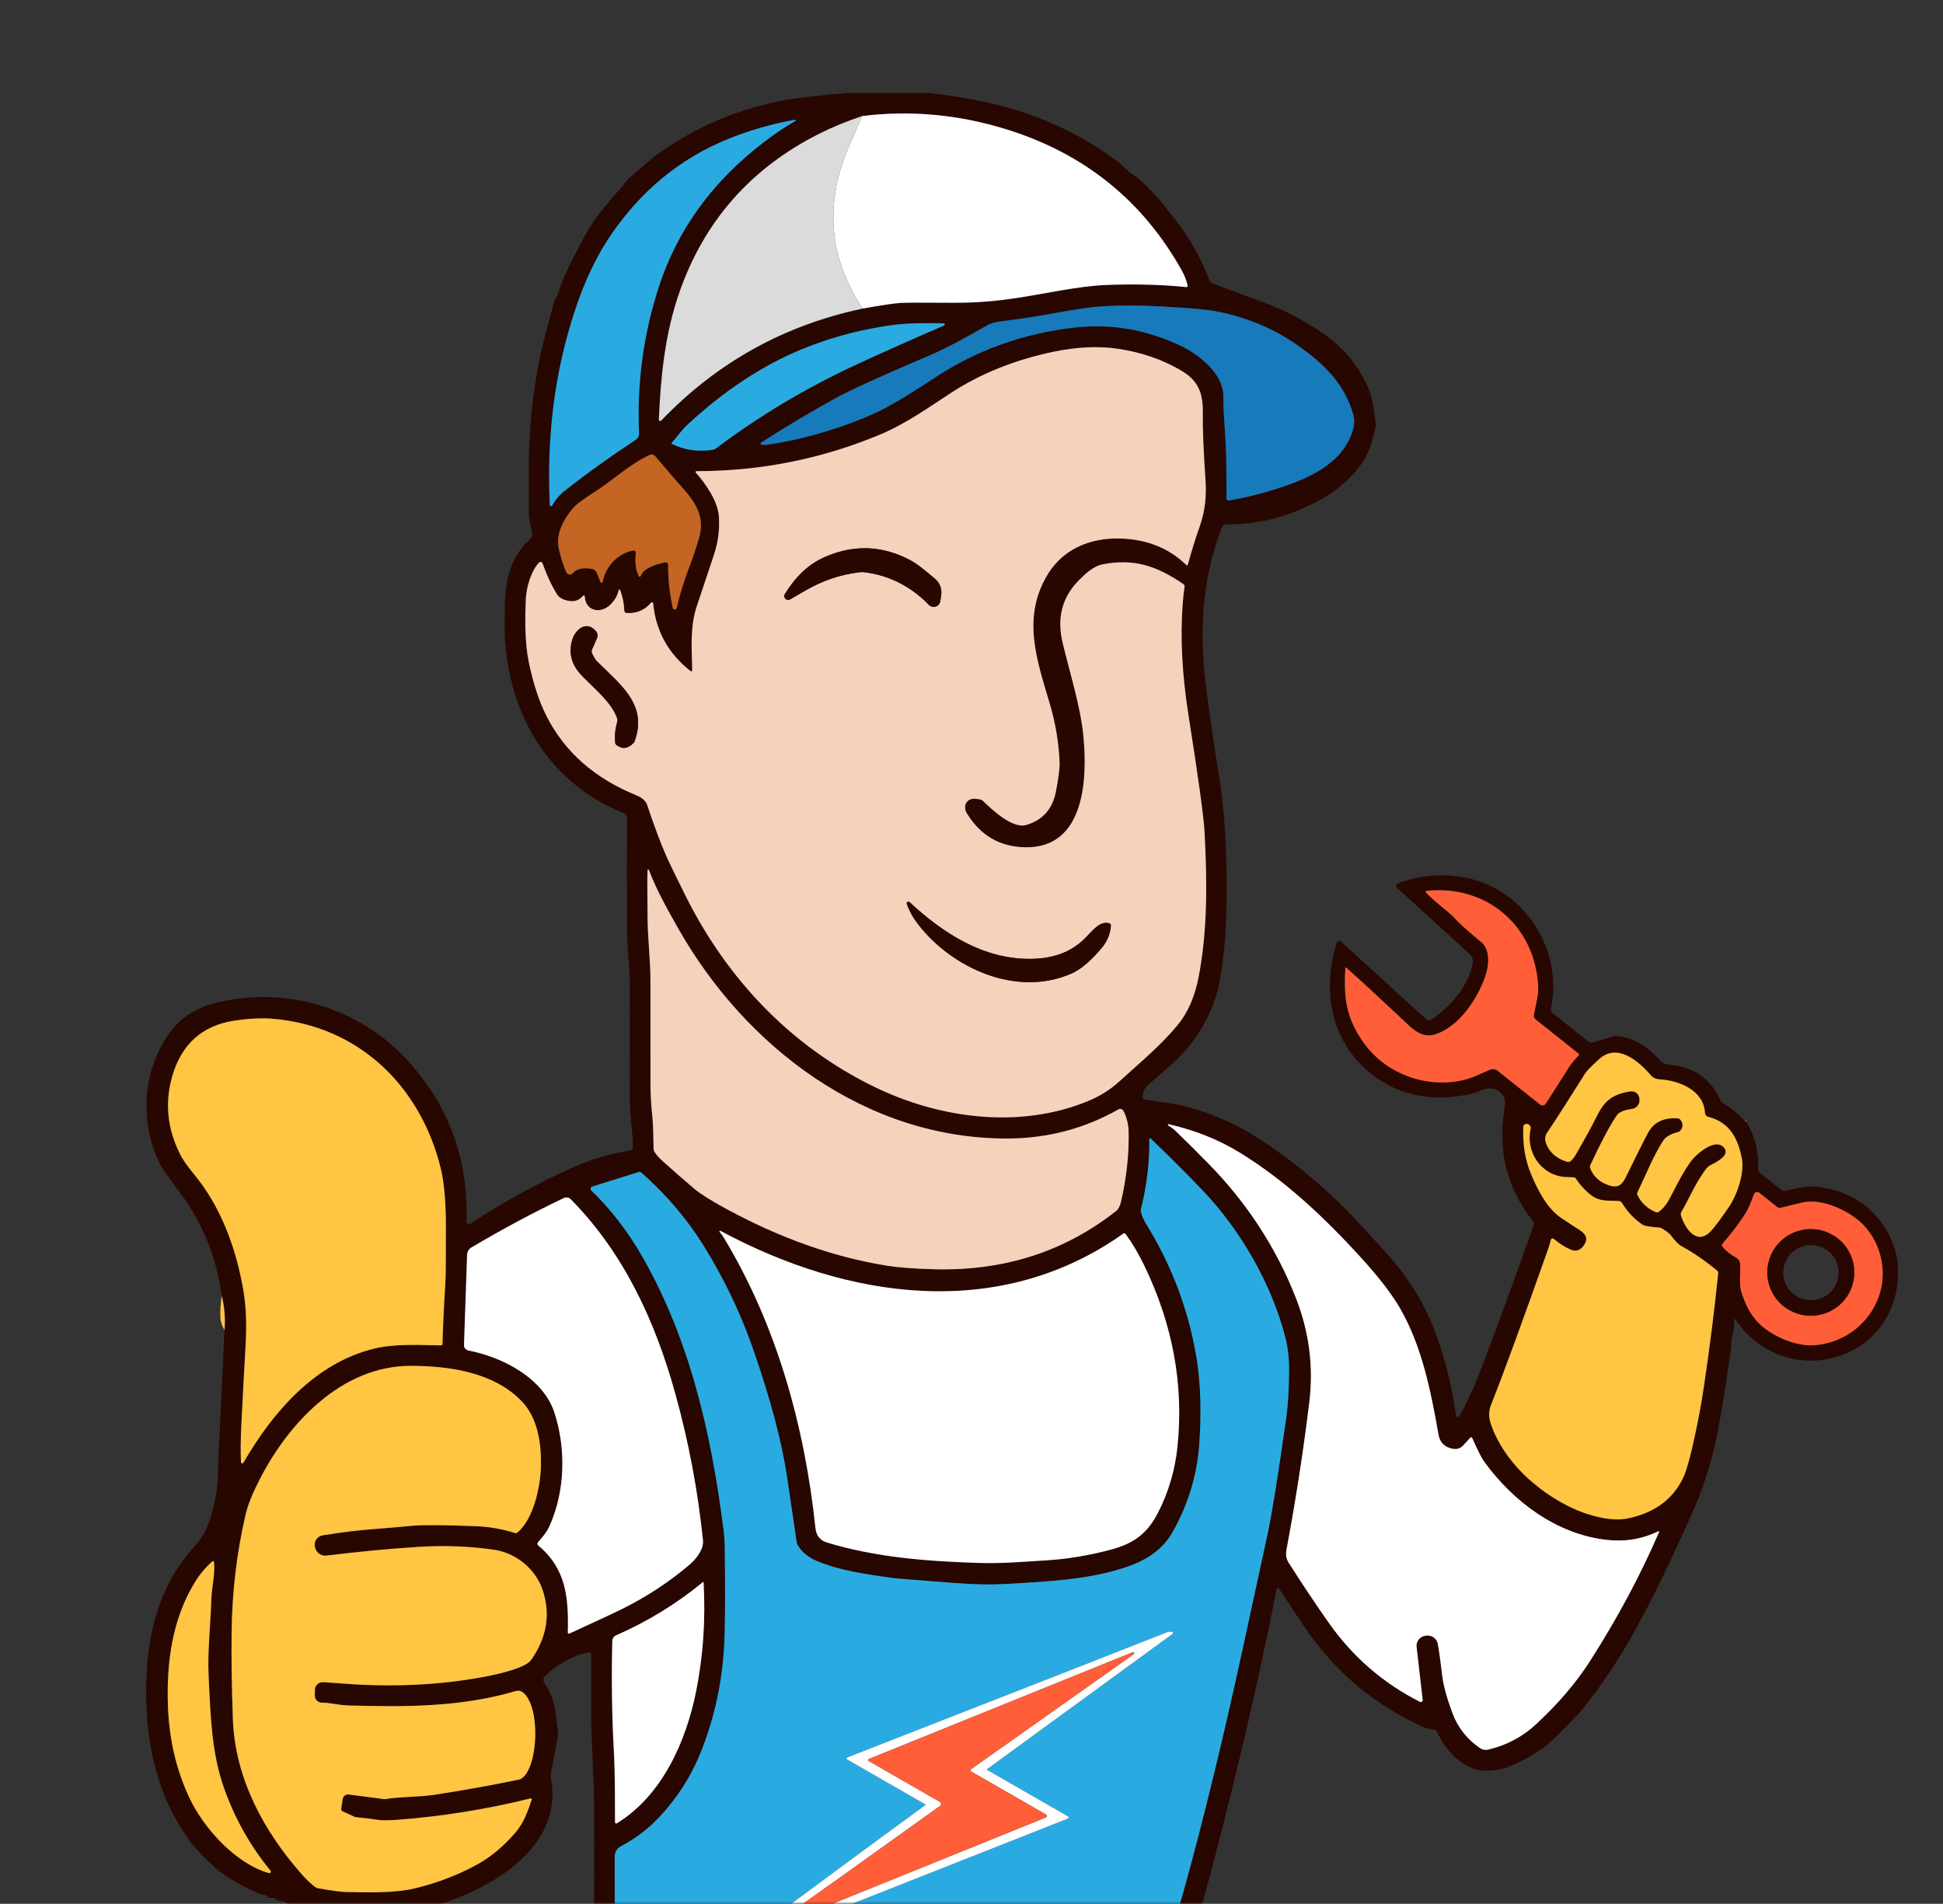
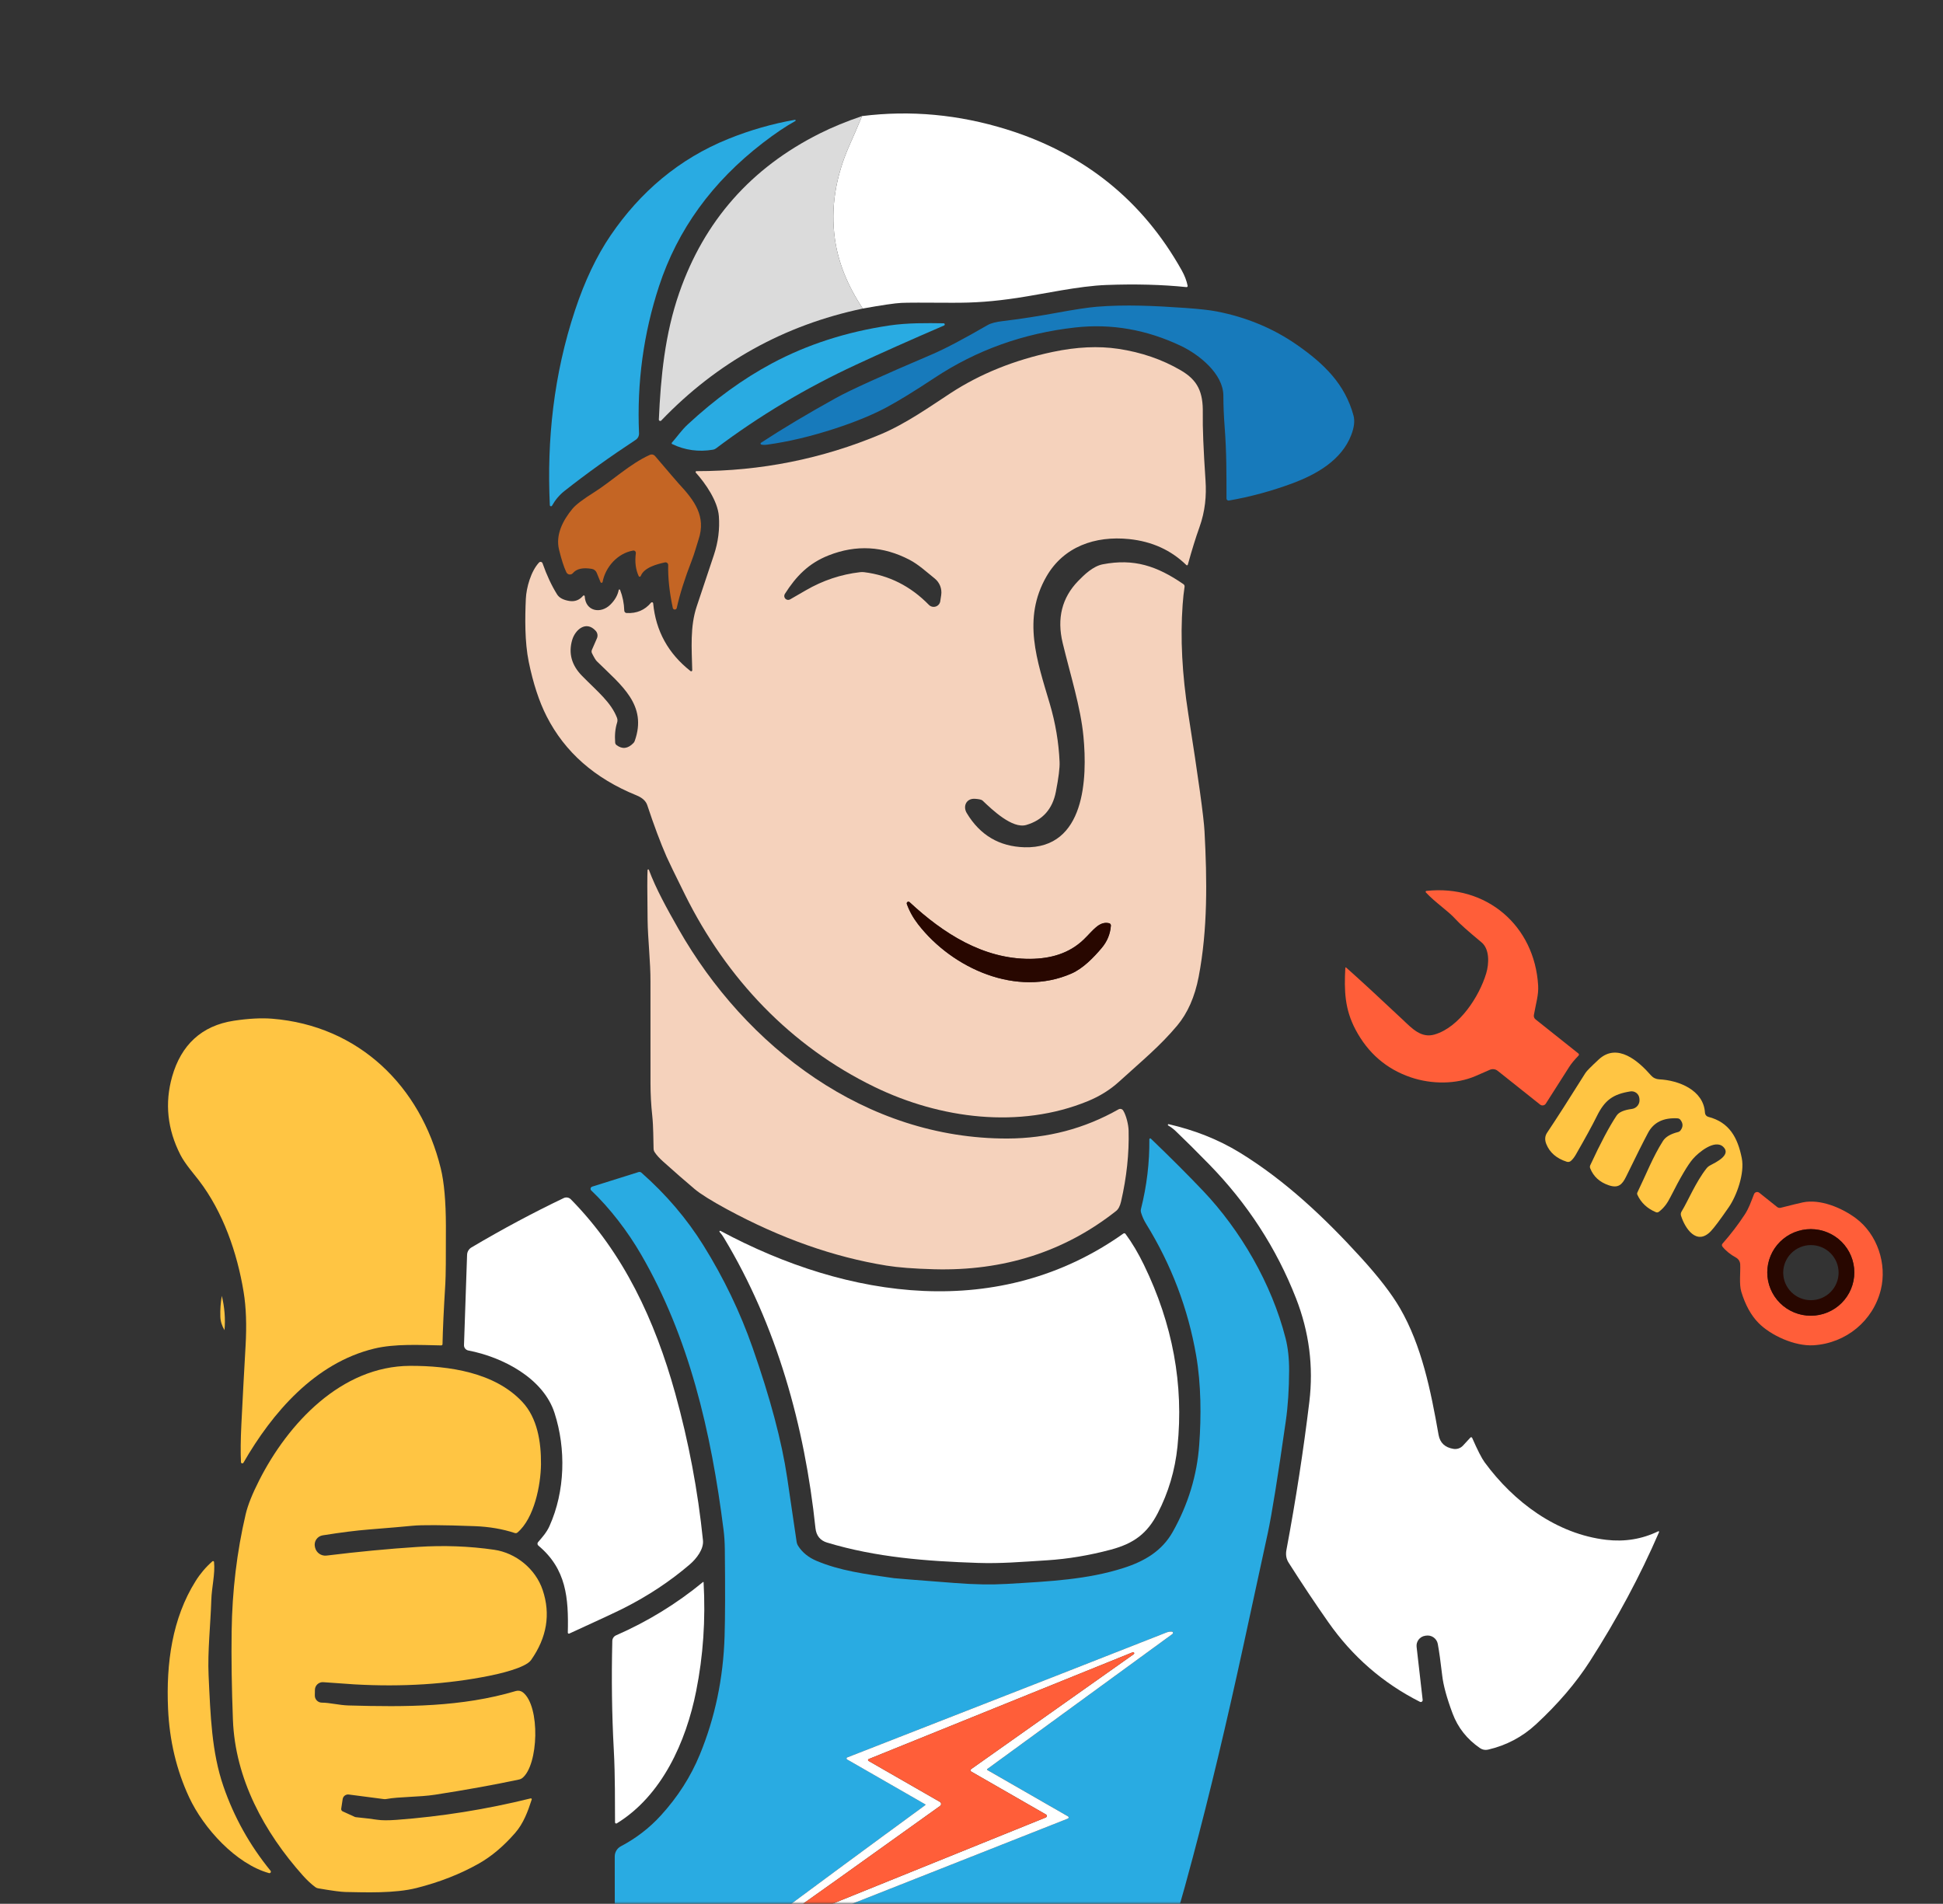
<svg xmlns="http://www.w3.org/2000/svg" width="398" height="390" viewBox="0 0 398 390" fill="none">
  <rect x="0" y="0" width="398" height="390" fill="#333333" stroke="none" />
  <mask id="mask0_8295_42911" style="mask-type:alpha" maskUnits="userSpaceOnUse" x="0" y="0" width="398" height="390">
    <rect width="397.256" height="390" fill="#D9D9D9" />
  </mask>
  <g mask="url(#mask0_8295_42911)">
-     <path d="M190.405 19.047C193.822 19.458 197.214 19.993 200.579 20.65C210.957 22.675 220.294 26.736 228.588 32.831C229.914 33.799 230.887 35.022 231.908 35.663C233.733 36.807 235.174 38.525 236.913 40.214C237.12 40.411 237.564 40.958 238.245 41.853C238.784 42.555 239.366 43.285 239.99 44.044C243.412 48.223 245.982 52.669 247.701 57.38C247.76 57.543 247.854 57.692 247.975 57.815C248.097 57.938 248.244 58.033 248.406 58.094C250.729 58.966 254.149 60.226 258.665 61.876C263.105 63.498 267.286 65.686 271.211 68.442C275.593 71.516 278.723 75.467 280.6 80.296C281.03 81.409 281.449 83.715 281.859 87.212C281.579 88.394 281.279 89.55 280.959 90.679C279.669 95.272 275.668 99.181 271.794 101.583C265.926 105.22 258.422 107.58 251.38 107.392C251.135 107.385 250.894 107.454 250.69 107.59C250.486 107.725 250.33 107.921 250.243 108.149C245.944 119.313 245.615 130.459 247.263 142.501C248.159 149.044 248.877 153.913 249.416 157.108C251.173 167.51 251.453 177.597 251.179 188.071C251.076 192.017 250.498 197.245 249.854 200.887C248.753 207.132 245.025 213.607 240.161 217.873C237.181 220.487 235.519 221.953 235.174 222.272C234.387 223.006 234.013 223.839 234.049 224.771C234.054 224.894 234.102 225.012 234.184 225.103C234.266 225.195 234.378 225.255 234.499 225.273C237.552 225.751 240.604 225.987 243.286 226.744C248.394 228.176 252.998 230.185 257.096 232.77C264.065 237.168 270.601 242.509 276.702 248.794C277.663 249.786 280.105 252.438 284.03 256.751C288.53 261.701 291.874 267.141 294.063 273.071C296.058 278.484 297.445 284.102 298.223 289.923C298.23 289.981 298.251 290.036 298.285 290.084C298.318 290.133 298.363 290.172 298.415 290.199C298.466 290.227 298.524 290.241 298.583 290.241C298.642 290.242 298.7 290.228 298.752 290.201C298.926 290.112 299.068 289.961 299.178 289.747C300.655 286.831 301.811 284.543 303.027 281.354C306.615 271.979 310.334 261.822 314.186 250.881C314.22 250.783 314.228 250.678 314.211 250.576C314.194 250.473 314.152 250.377 314.089 250.294C308.741 243.505 306.761 235.871 308.147 227.391C308.37 226.044 308.33 225.14 308.026 224.68C306.621 222.544 305.089 222.635 302.565 223.676C301.535 224.099 300.023 224.42 298.028 224.638C291.534 225.356 285.892 223.859 281.105 220.148C272.494 213.468 270.761 202.872 273.819 193.063C273.845 192.983 273.891 192.91 273.951 192.852C274.012 192.793 274.087 192.751 274.168 192.729C274.249 192.706 274.334 192.705 274.416 192.724C274.497 192.744 274.573 192.783 274.634 192.839L292.227 208.869C292.333 208.966 292.469 209.027 292.613 209.04C292.757 209.053 292.901 209.018 293.024 208.941C296.922 206.515 301.045 201.783 301.683 197.106C301.724 196.809 301.693 196.506 301.591 196.224C301.49 195.942 301.321 195.688 301.099 195.484L286.146 181.863C286.079 181.801 286.029 181.724 286.001 181.638C285.972 181.553 285.966 181.461 285.982 181.373C285.999 181.285 286.037 181.202 286.095 181.133C286.152 181.064 286.226 181.011 286.31 180.979C291.99 178.747 299.178 178.704 304.815 181.252C314.399 185.59 319.847 196.295 317.701 206.527C317.66 206.716 317.674 206.913 317.741 207.096C317.808 207.279 317.924 207.44 318.078 207.562L325.405 213.401C325.529 213.498 325.675 213.563 325.831 213.592C325.987 213.62 326.147 213.611 326.299 213.564L330.349 212.294C330.562 212.226 330.788 212.201 331.012 212.221C334.935 212.566 337.604 214.539 340.11 217.298C340.532 217.76 341.116 218.046 341.745 218.097C346.947 218.512 350.51 220.981 352.436 225.503C352.511 225.683 352.644 225.833 352.813 225.927C354.552 226.923 356.091 228.184 357.429 229.709C357.522 229.676 357.625 229.709 357.739 229.805C359.498 232.795 360.297 236.016 360.135 239.469C360.127 239.621 360.156 239.772 360.218 239.91C360.281 240.048 360.375 240.168 360.493 240.262L364.872 243.753C365.001 243.853 365.151 243.924 365.311 243.959C365.471 243.995 365.636 243.995 365.796 243.959C368.435 243.342 370.217 242.809 372.923 243.203C378.903 244.062 383.431 247.039 386.508 252.134C386.934 252.836 387.346 253.741 387.743 254.851C388.217 256.174 388.495 257.112 388.576 257.665C389.616 264.684 387.013 271.685 381.09 275.666C376.31 278.886 370.15 279.588 364.933 277.712C360.964 276.284 357.818 273.807 355.495 270.281C355.476 270.254 355.449 270.234 355.417 270.223C355.386 270.213 355.353 270.212 355.322 270.222C355.291 270.231 355.264 270.251 355.246 270.277C355.228 270.303 355.219 270.334 355.221 270.366C355.274 271.483 355.185 272.429 354.954 273.204C354.528 274.62 354.668 275.824 354.437 277.415C353.61 283.035 352.835 287.867 352.114 291.914C350.995 298.142 349.28 303.883 346.969 309.135C342.441 319.422 338.338 327.857 334.661 334.44C331.523 340.064 328.11 345.189 324.42 349.816C322.803 351.849 320.978 353.483 319.391 355.141C318.118 356.468 316.718 357.646 315.189 358.675C312.903 360.216 310.519 361.416 308.038 362.275C305.159 362.981 302.8 362.88 300.959 361.973C297.809 360.412 295.687 357.64 294.282 354.645C294.241 354.556 294.179 354.48 294.1 354.423C294.021 354.365 293.929 354.329 293.832 354.318C292.872 354.205 292.213 354.072 291.856 353.919C281.656 349.441 273.39 342.494 267.057 333.079C264.965 329.969 263.265 327.397 261.955 325.364C261.93 325.324 261.893 325.293 261.85 325.275C261.807 325.256 261.759 325.251 261.713 325.259C261.666 325.267 261.624 325.289 261.59 325.322C261.556 325.355 261.533 325.397 261.523 325.443C257.514 345.802 252.538 366.945 246.594 388.87C246.481 389.289 245.496 392.484 243.639 398.455C243.035 400.395 241.622 403.695 239.4 408.354C238.837 408.62 238.166 408.897 237.388 409.183C224.305 413.951 210.854 417.257 197.033 419.101C192.699 419.682 185.7 420.261 176.035 420.838H168.525C159.789 420.422 153.199 419.974 148.755 419.494C140.092 418.562 131.051 416.557 121.634 413.479C121.143 411.583 120.987 409.661 121.165 407.713C121.51 403.929 121.686 400.236 121.694 396.633C121.727 384.156 121.725 375.029 121.688 369.252C121.658 363.728 121.105 357.307 121.105 351.601C121.109 346.696 121.105 342.464 121.092 338.906C121.092 338.838 121.076 338.77 121.047 338.708C121.017 338.647 120.974 338.592 120.92 338.55C120.866 338.507 120.804 338.476 120.737 338.46C120.67 338.445 120.6 338.444 120.533 338.458C117.31 339.18 114.361 340.788 111.685 343.281C111.477 343.475 111.346 343.736 111.316 344.018C111.286 344.299 111.359 344.581 111.521 344.812C113.734 347.965 113.795 350.337 114.324 355.202C114.336 355.306 114.332 355.412 114.312 355.516L112.816 363.395C112.776 363.619 112.778 363.851 112.822 364.079C114.738 373.718 108.395 381.028 100.313 385.639C93.494 389.535 86.311 391.637 78.762 391.944C78.401 391.96 77.541 392.026 76.183 392.143C75.231 392.224 74.213 392.194 73.131 392.053C71.436 391.855 69.685 391.712 67.877 391.623C67.483 391.607 65.383 391.244 61.577 390.534C60.847 390.401 60.056 389.892 59.193 389.983C59.093 389.993 58.992 389.983 58.896 389.954C58.8 389.925 58.711 389.877 58.633 389.814C57.873 389.197 57.198 389.59 56.511 389.082C56.146 388.811 55.864 388.704 55.666 388.761C55.26 388.87 54.981 388.787 54.827 388.513C54.721 388.331 54.433 388.22 53.963 388.18C53.773 388.168 53.45 388.063 52.996 387.865C49.072 386.155 46.137 384.426 44.191 382.68C42.403 381.07 40.031 378.861 38.493 376.598C36.307 373.391 34.656 370.337 33.537 367.437C32.008 363.488 30.94 359.131 30.332 354.367C30.016 351.345 29.886 348.291 29.943 345.205C30.137 334.822 32.484 324.729 39.958 316.656C41.422 315.079 42.502 313.084 43.2 310.672C44.116 307.489 44.592 304.726 44.629 302.382C44.653 300.716 44.708 299.052 44.793 297.39C45.218 289.072 45.612 280.77 45.972 272.484C46.175 270.16 45.993 267.818 45.425 265.458C44.379 257.705 41.6 250.76 37.088 244.625C34.566 241.196 33.206 239.289 33.008 238.906C28.489 230.162 29.103 219.67 34.552 211.822C37.045 208.233 40.554 206.279 44.708 205.311C59.102 201.977 74.012 206.6 83.937 217.734C92.114 226.919 95.984 237.779 95.546 250.313C95.543 250.401 95.565 250.488 95.609 250.565C95.653 250.642 95.718 250.706 95.795 250.749C95.873 250.792 95.961 250.813 96.05 250.81C96.139 250.806 96.225 250.779 96.3 250.73C102.77 246.418 109.771 242.563 117.304 239.166C120.981 237.508 124.944 236.337 129.192 235.651C129.319 235.631 129.434 235.567 129.517 235.471C129.601 235.374 129.647 235.252 129.649 235.124C129.679 231.881 129.01 228.922 129.016 225.775C129.02 222.298 129.014 214.202 128.998 201.486C128.998 198.382 128.451 194.056 128.432 190.589C128.396 182.758 128.394 175.055 128.426 167.479C128.426 167.293 128.37 167.112 128.266 166.958C128.162 166.803 128.015 166.684 127.842 166.614C112.506 160.418 104.242 146.646 103.384 130.126C103.368 129.791 103.372 127.958 103.396 124.626C103.433 119.192 104.406 114.381 108.419 110.593C108.658 110.369 108.832 110.086 108.925 109.772C109.018 109.459 109.026 109.126 108.948 108.808C108.705 107.81 108.346 106.303 108.34 105.093C108.304 98.259 108.306 94.185 108.346 92.87C108.614 84.628 109.581 76.671 111.661 68.787C112.297 66.362 112.938 63.936 113.582 61.507C113.967 60.967 114.263 60.351 114.47 59.662C114.859 58.391 115.24 57.36 115.613 56.569C116.984 53.653 118.447 50.773 120.004 47.929C121.439 45.31 123.924 42.073 127.459 38.217C127.544 38.124 127.62 38.025 127.684 37.92C128.175 37.162 128.678 36.583 129.192 36.184C131.09 34.707 132.878 32.886 134.933 31.421C142.733 25.87 151.38 22.23 160.875 20.499C163.474 20.027 167.692 19.543 173.53 19.047H190.405ZM176.57 23.779C173.404 24.848 170.512 26.038 167.893 27.349C153.829 34.392 144.241 45.264 139.129 59.964C136.167 68.49 135.334 77.222 134.945 85.935C134.942 85.993 134.957 86.051 134.987 86.101C135.018 86.15 135.063 86.189 135.117 86.212C135.171 86.235 135.23 86.242 135.288 86.23C135.345 86.218 135.397 86.189 135.438 86.147C146.838 74.251 160.599 66.604 176.722 63.208C180.639 62.502 183.276 62.114 184.634 62.046C185.797 61.989 189.174 61.981 194.765 62.022C199.727 62.058 203.577 61.743 208.314 61.035C213.811 60.212 220.92 58.591 226.618 58.379C232.598 58.157 238.065 58.302 243.019 58.815C243.054 58.818 243.089 58.813 243.122 58.801C243.155 58.788 243.184 58.768 243.208 58.742C243.231 58.716 243.249 58.685 243.258 58.652C243.267 58.618 243.269 58.583 243.262 58.548C243.051 57.503 242.648 56.449 242.052 55.383C234.037 41.075 222.083 31.45 206.191 26.508C196.348 23.45 186.474 22.54 176.57 23.779ZM112.627 103.489C112.63 103.541 112.649 103.589 112.682 103.629C112.715 103.668 112.76 103.696 112.811 103.707C112.861 103.719 112.913 103.714 112.96 103.693C113.007 103.672 113.046 103.637 113.071 103.592C113.748 102.39 114.596 101.388 115.613 100.585C120.138 97.019 125.001 93.527 130.202 90.111C130.424 89.965 130.605 89.764 130.727 89.529C130.848 89.294 130.906 89.031 130.895 88.767C130.445 78.38 131.811 68.333 134.994 58.627C138.792 47.045 145.887 37.257 156.278 29.261C158.759 27.353 160.97 25.862 162.912 24.789C162.94 24.774 162.961 24.75 162.972 24.721C162.984 24.692 162.984 24.659 162.974 24.63C162.964 24.6 162.944 24.575 162.917 24.559C162.89 24.543 162.858 24.537 162.827 24.541C158.193 25.352 153.655 26.653 149.211 28.444C139.074 32.535 131.132 39.336 125.088 48.207C122.209 52.431 119.773 57.554 117.778 63.577C113.424 76.701 111.989 90.099 112.627 103.489ZM155.931 91.067C156.239 91.151 156.641 91.159 157.135 91.091C161.501 90.49 166.121 89.394 170.994 87.805C175.19 86.438 178.735 84.977 181.63 83.424C184.107 82.093 187.37 80.088 191.42 77.409C200.023 71.713 209.627 68.272 220.233 67.086C227.631 66.259 234.844 67.514 241.869 70.85C245.573 72.605 250.577 76.556 250.584 81.07C250.588 83.108 250.677 85.264 250.851 87.539C251.252 92.834 251.216 97.106 251.222 102.116C251.222 102.179 251.236 102.242 251.262 102.299C251.289 102.356 251.328 102.407 251.376 102.447C251.424 102.488 251.481 102.517 251.541 102.533C251.602 102.549 251.665 102.551 251.727 102.539C256.129 101.769 260.453 100.597 264.698 99.024C269.69 97.172 274.805 94.256 276.775 89.118C277.383 87.537 277.537 86.202 277.237 85.112C275.498 78.71 271.259 74.547 265.653 70.644C260.78 67.252 255.268 64.964 249.118 63.782C247.723 63.516 245.597 63.282 242.739 63.081C236.536 62.645 230.461 62.36 224.648 62.838C222.868 62.988 220.123 63.403 216.414 64.085C213.294 64.654 209.335 65.319 205.486 65.767C204.014 65.937 202.954 66.211 202.306 66.59C197.279 69.499 193.437 71.518 190.782 72.647C180.655 76.96 174.144 79.916 171.249 81.518C165.444 84.733 160.318 87.795 155.87 90.704C155.838 90.724 155.813 90.754 155.797 90.789C155.782 90.824 155.777 90.863 155.783 90.901C155.79 90.939 155.807 90.975 155.833 91.004C155.859 91.034 155.893 91.055 155.931 91.067ZM193.287 66.227C189.864 66.173 185.899 66.124 182.189 66.675C173.36 67.986 165.322 70.582 158.078 74.463C152.179 77.625 146.455 81.778 140.905 86.922C139.579 88.144 138.703 89.481 137.627 90.679C137.607 90.7 137.593 90.725 137.586 90.753C137.578 90.78 137.577 90.809 137.583 90.838C137.589 90.866 137.602 90.892 137.62 90.915C137.638 90.938 137.661 90.957 137.688 90.97C140.307 92.233 143.096 92.616 146.055 92.12C146.271 92.084 146.476 91.997 146.651 91.865C155.497 85.201 165.063 79.485 175.348 74.717C180.683 72.24 186.693 69.561 193.379 66.681C193.429 66.66 193.471 66.622 193.497 66.574C193.522 66.526 193.531 66.47 193.52 66.417C193.509 66.363 193.48 66.315 193.438 66.281C193.395 66.246 193.342 66.227 193.287 66.227ZM142.522 96.821C144.474 98.987 147.01 102.612 147.247 105.734C147.446 108.393 147.109 111.037 146.238 113.667C145.305 116.475 144.132 119.991 142.717 124.214C141.318 128.384 141.689 132.849 141.792 137.309C141.792 137.348 141.781 137.387 141.761 137.42C141.74 137.454 141.71 137.481 141.675 137.498C141.639 137.516 141.6 137.523 141.561 137.52C141.521 137.516 141.484 137.502 141.452 137.478C136.883 133.892 134.329 129.263 133.79 123.591C133.786 123.543 133.768 123.497 133.737 123.459C133.707 123.421 133.666 123.393 133.619 123.379C133.573 123.365 133.523 123.364 133.476 123.379C133.43 123.393 133.389 123.42 133.358 123.458C132.085 124.983 130.417 125.691 128.353 125.582C128.227 125.576 128.107 125.523 128.018 125.433C127.929 125.343 127.877 125.224 127.873 125.098C127.824 123.597 127.538 122.179 127.015 120.844C127.003 120.814 126.981 120.788 126.952 120.771C126.924 120.754 126.891 120.746 126.859 120.748C126.826 120.751 126.796 120.764 126.773 120.786C126.75 120.808 126.734 120.836 126.73 120.868C126.519 121.949 125.947 122.95 125.015 123.869C123.038 125.818 119.925 125.237 119.773 122.151C119.771 122.113 119.757 122.077 119.734 122.047C119.711 122.016 119.679 121.994 119.643 121.982C119.607 121.97 119.568 121.97 119.531 121.98C119.495 121.991 119.462 122.013 119.438 122.042C118.684 122.938 117.738 123.293 116.598 123.107C115.37 122.905 114.541 122.46 114.111 121.77C112.988 119.975 111.993 117.845 111.125 115.38C111.101 115.312 111.059 115.251 111.004 115.203C110.948 115.156 110.882 115.123 110.811 115.109C110.739 115.094 110.665 115.098 110.596 115.12C110.526 115.142 110.464 115.182 110.414 115.235C108.748 117.02 107.811 120.384 107.708 122.677C107.538 126.465 107.459 131.476 108.304 135.584C109.216 140.018 110.436 143.735 111.965 146.736C115.698 154.07 121.834 159.468 130.372 162.929C131.556 163.409 132.292 164.079 132.58 164.938C133.962 169.109 135.284 172.637 136.544 175.521C136.966 176.477 138.217 179.055 140.297 183.255C148.828 200.47 161.945 214.321 179.137 222.665C192.57 229.188 208.861 231.312 222.841 225.57C225.27 224.569 227.386 223.25 229.19 221.612C234.116 217.141 237.6 214.297 241.127 210.097C243.276 207.531 244.744 204.199 245.53 200.101C247.391 190.365 247.263 180.284 246.728 170.299C246.574 167.399 245.465 159.377 243.402 146.234C242.133 138.126 241.748 130.665 242.246 123.851C242.344 122.496 242.475 121.282 242.642 120.209C242.658 120.105 242.645 119.999 242.603 119.903C242.561 119.806 242.492 119.724 242.404 119.664C236.974 115.93 232.273 114.369 225.876 115.604C223.906 115.985 222.13 117.697 220.865 118.998C217.521 122.435 216.456 126.675 217.673 131.718C219.266 138.325 221.358 144.855 221.929 150.894C222.732 159.292 222.343 173.912 209.858 173.567C204.689 173.422 200.745 171.088 198.024 166.566C197.185 165.168 197.927 163.522 199.709 163.637C200.548 163.694 201.063 163.813 201.254 163.994C203.242 165.888 207.359 169.833 210.217 168.998C213.57 168.014 215.591 165.745 216.28 162.191C216.839 159.315 217.093 157.283 217.04 156.097C216.866 152.076 216.195 148.094 215.027 144.153C212.431 135.36 209.348 126.786 214.352 118.091C217.867 111.991 224.301 109.71 231.312 110.436C235.979 110.924 239.877 112.697 243.006 115.755C243.029 115.777 243.058 115.793 243.089 115.801C243.12 115.809 243.152 115.808 243.183 115.8C243.214 115.791 243.242 115.775 243.264 115.752C243.287 115.729 243.303 115.701 243.311 115.67C244.154 112.625 244.936 110.101 245.658 108.1C246.892 104.675 247.136 101.505 246.935 98.461C246.509 92.112 246.323 87.505 246.375 84.64C246.454 80.308 245.342 77.894 241.863 75.86C238.056 73.638 233.794 72.171 229.075 71.461C225.004 70.852 220.529 71.062 215.648 72.091C207.77 73.757 200.797 76.568 194.729 80.526C190.654 83.182 185.607 86.782 180.401 88.967C168.41 94.001 155.83 96.519 142.662 96.519C142.627 96.518 142.592 96.528 142.561 96.546C142.531 96.565 142.507 96.592 142.492 96.624C142.478 96.656 142.472 96.692 142.478 96.727C142.483 96.762 142.499 96.795 142.522 96.821ZM123.428 119.228C123.993 116.185 126.474 113.347 129.679 112.784C129.753 112.771 129.829 112.776 129.901 112.798C129.973 112.82 130.039 112.858 130.094 112.911C130.148 112.963 130.189 113.028 130.215 113.099C130.24 113.171 130.248 113.247 130.238 113.322C130.003 115.089 130.198 116.653 130.822 118.012C130.84 118.054 130.87 118.089 130.908 118.114C130.946 118.138 130.991 118.15 131.036 118.149C131.082 118.148 131.125 118.133 131.162 118.106C131.199 118.08 131.227 118.043 131.242 118C131.935 116.227 134.586 115.573 136.192 115.21C136.274 115.192 136.359 115.192 136.441 115.212C136.523 115.231 136.599 115.269 136.664 115.322C136.729 115.375 136.782 115.442 136.817 115.518C136.852 115.594 136.869 115.677 136.867 115.761C136.806 118.379 137.12 121.306 137.809 124.541C137.828 124.633 137.879 124.716 137.952 124.776C138.025 124.836 138.117 124.869 138.211 124.87C138.306 124.87 138.398 124.839 138.472 124.78C138.546 124.721 138.598 124.639 138.618 124.547C139.242 121.723 140.264 118.488 141.683 114.841C142.273 113.335 142.705 111.664 143.088 110.515C144.675 105.747 142.23 102.515 139.026 99.072C138.726 98.749 137.106 96.862 134.167 93.408C134.042 93.262 133.873 93.159 133.685 93.117C133.498 93.074 133.302 93.094 133.127 93.172C129.028 95.012 125.203 98.643 121.743 100.815C119.436 102.259 117.942 103.393 117.261 104.216C115.34 106.545 113.752 109.516 114.507 112.596C115.009 114.65 115.51 116.197 116.009 117.238C116.067 117.358 116.154 117.462 116.263 117.54C116.371 117.618 116.498 117.668 116.631 117.685C116.764 117.702 116.899 117.685 117.024 117.636C117.149 117.588 117.26 117.509 117.346 117.407C118.096 116.511 119.39 116.221 121.226 116.536C121.446 116.573 121.652 116.665 121.825 116.804C121.999 116.943 122.134 117.123 122.217 117.328L123.014 119.271C123.033 119.312 123.064 119.347 123.104 119.37C123.144 119.393 123.19 119.403 123.236 119.398C123.282 119.393 123.325 119.375 123.359 119.344C123.394 119.314 123.418 119.273 123.428 119.228ZM132.64 178.238C132.571 179.275 132.574 182.654 132.646 188.374C132.695 192.416 133.267 197.105 133.236 201.184C133.228 202.144 133.23 209.052 133.242 221.909C133.242 224.14 133.362 226.35 133.601 228.541C133.851 230.858 133.808 233.436 133.875 235.324C133.883 235.573 133.958 235.816 134.094 236.026C134.463 236.595 135.024 237.22 135.778 237.902C138.146 240.028 140.305 241.914 142.255 243.56C143.463 244.58 145.656 245.954 148.834 247.68C159.853 253.659 170.775 257.521 181.599 259.268C183.963 259.651 187.202 259.899 191.317 260.012C205.616 260.4 218.05 256.42 228.619 248.074C229.081 247.711 229.419 247.063 229.634 246.131C230.781 241.141 231.296 236.296 231.179 231.597C231.148 230.423 230.71 228.541 230.072 227.5C229.976 227.344 229.823 227.231 229.645 227.184C229.467 227.138 229.278 227.162 229.117 227.252C222.132 231.213 214.551 233.206 206.374 233.23C177.355 233.315 152.738 214.49 138.977 190.298C136.611 186.141 134.349 182.063 132.914 178.196C132.904 178.164 132.883 178.136 132.855 178.119C132.826 178.101 132.792 178.094 132.759 178.099C132.725 178.104 132.695 178.121 132.673 178.147C132.652 178.172 132.64 178.205 132.64 178.238ZM275.571 198.255C275.315 202.957 275.443 206.727 277.657 210.914C280.199 215.723 283.965 218.98 288.955 220.687C293.261 222.157 298.29 222.133 302.218 220.438C302.555 220.297 303.536 219.87 305.161 219.156C305.425 219.039 305.716 218.997 306.002 219.034C306.289 219.072 306.56 219.187 306.785 219.367L315.469 226.278C315.556 226.347 315.657 226.397 315.765 226.425C315.873 226.453 315.986 226.458 316.096 226.439C316.206 226.421 316.311 226.38 316.404 226.319C316.497 226.258 316.576 226.178 316.637 226.084C318.112 223.752 319.71 221.245 321.428 218.563C321.87 217.869 322.507 217.096 323.338 216.245C323.367 216.216 323.39 216.182 323.405 216.144C323.419 216.106 323.426 216.065 323.423 216.024C323.421 215.983 323.41 215.942 323.391 215.905C323.372 215.868 323.346 215.836 323.314 215.809L314.526 208.814C314.396 208.71 314.296 208.573 314.237 208.419C314.178 208.265 314.162 208.098 314.192 207.937C314.636 205.45 315.177 203.804 315.068 201.898C314.35 189.62 304.486 181.173 292.184 182.504C292.15 182.509 292.117 182.523 292.09 182.544C292.063 182.566 292.042 182.594 292.03 182.626C292.018 182.658 292.015 182.693 292.022 182.726C292.029 182.759 292.045 182.789 292.069 182.813C294.027 184.937 296.593 186.546 298.241 188.392C298.963 189.199 300.71 190.754 303.483 193.057C305.149 194.443 305.016 197.432 304.432 199.381C303.021 204.101 298.947 210.454 293.82 211.931C291.096 212.711 289.223 210.672 287.35 208.905C282.307 204.161 278.431 200.591 275.723 198.195C275.71 198.183 275.695 198.176 275.678 198.173C275.661 198.17 275.644 198.172 275.628 198.178C275.612 198.184 275.598 198.195 275.588 198.208C275.578 198.222 275.572 198.238 275.571 198.255ZM49.353 299.532C49.356 299.589 49.378 299.644 49.415 299.687C49.452 299.731 49.502 299.762 49.559 299.775C49.615 299.787 49.675 299.782 49.729 299.759C49.783 299.736 49.828 299.697 49.858 299.647C55.781 289.378 64.489 279.231 76.603 276.278C80.89 275.231 86.065 275.533 90.377 275.612C90.445 275.612 90.511 275.585 90.559 275.538C90.608 275.49 90.637 275.426 90.638 275.358C90.699 272.357 90.892 268.232 91.216 262.983C91.309 261.451 91.348 257.497 91.331 251.123C91.319 246.093 90.969 242.168 90.279 239.348C86.15 222.496 73.471 210.115 55.745 208.687C53.507 208.51 50.884 208.649 47.876 209.105C41.29 210.109 37.094 214.073 35.258 220.535C33.713 225.989 34.276 231.334 36.948 236.571C37.891 238.416 39.733 240.504 40.737 241.817C45.681 248.267 48.581 256.636 49.895 264.647C50.41 267.766 50.543 271.457 50.296 275.721C49.988 281.086 49.7 286.472 49.433 291.877C49.283 294.979 49.256 297.531 49.353 299.532ZM335.391 244.752C336.141 246.381 337.404 247.569 339.179 248.316C339.281 248.358 339.392 248.373 339.501 248.359C339.61 248.345 339.713 248.303 339.799 248.237C340.924 247.366 341.539 246.458 342.202 245.151C344.204 241.19 345.727 238.608 346.768 237.406C347.93 236.056 351.275 233.303 352.989 234.943C354.704 236.589 351.463 238.114 350.259 238.755C349.986 238.903 349.744 239.107 349.547 239.354C347.297 242.228 345.789 245.992 344.439 248.189C344.361 248.318 344.311 248.462 344.293 248.611C344.276 248.76 344.29 248.911 344.336 249.054C345.151 251.638 347.529 255.238 350.423 252.231C351.104 251.525 352.337 249.879 354.121 247.293C355.738 244.951 357.398 240.365 356.778 237.242C355.939 233.049 354.242 229.902 349.918 228.789C349.731 228.739 349.564 228.632 349.441 228.482C349.319 228.332 349.248 228.147 349.237 227.954C348.976 223.295 343.837 221.292 339.842 221.104C339.529 221.089 339.221 221.011 338.938 220.875C338.655 220.738 338.402 220.547 338.194 220.311C335.658 217.407 331.292 213.492 327.461 217.05C325.888 218.51 324.99 219.42 324.767 219.779C321.487 225.015 318.864 229.104 316.898 232.044C316.444 232.722 316.389 233.493 316.734 234.356C317.431 236.107 318.834 237.319 320.942 237.993C321.083 238.037 321.234 238.044 321.378 238.015C321.523 237.985 321.658 237.919 321.769 237.823C322.126 237.512 322.462 237.085 322.778 236.54C324.765 233.079 326.194 230.465 327.066 228.698C328.708 225.352 330.404 224.142 333.962 223.579C334.176 223.546 334.394 223.556 334.604 223.609C334.814 223.662 335.011 223.757 335.182 223.887C335.354 224.018 335.497 224.182 335.603 224.369C335.709 224.557 335.775 224.763 335.798 224.977L335.822 225.201C335.871 225.669 335.733 226.137 335.439 226.506C335.144 226.875 334.717 227.114 334.247 227.173C332.638 227.383 331.6 227.837 331.134 228.535C329.638 230.778 327.842 234.162 325.746 238.688C325.7 238.788 325.675 238.896 325.672 239.006C325.668 239.117 325.688 239.227 325.728 239.33C326.401 241.02 327.666 242.178 329.522 242.803C331.432 243.451 332.247 242.755 333.086 241.03C335.097 236.899 336.595 233.91 337.58 232.062C338.719 229.916 340.736 228.928 343.631 229.097C343.741 229.103 343.849 229.132 343.947 229.182C344.044 229.232 344.129 229.302 344.196 229.388C344.772 230.106 344.784 230.832 344.233 231.566C344.107 231.735 343.926 231.854 343.722 231.905C342.197 232.284 341.17 232.891 340.639 233.727C338.547 237.006 337.148 240.673 335.397 244.274C335.361 244.347 335.341 244.428 335.34 244.511C335.339 244.593 335.356 244.676 335.391 244.752ZM239.285 230.556C239.832 230.87 240.335 231.246 240.793 231.681C242.727 233.525 245.007 235.79 247.634 238.477C255.515 246.541 261.461 255.702 265.47 265.961C268.162 272.855 269.072 279.922 268.201 287.164C267.001 297.091 265.436 307.209 263.506 317.516C263.323 318.492 263.473 319.359 263.956 320.118C266.684 324.41 269.394 328.474 272.086 332.311C277.032 339.366 283.288 344.804 290.853 348.624C290.915 348.655 290.985 348.668 291.054 348.663C291.123 348.658 291.19 348.634 291.247 348.595C291.304 348.555 291.35 348.501 291.379 348.438C291.408 348.375 291.419 348.306 291.412 348.237L290.172 337.369C290.111 336.838 290.259 336.305 290.583 335.881C290.907 335.457 291.383 335.175 291.911 335.094L292.075 335.07C292.621 334.978 293.181 335.102 293.636 335.417C294.091 335.731 294.404 336.211 294.507 336.752C294.783 338.22 295.087 340.391 295.42 343.263C295.651 345.264 296.356 347.842 297.536 350.996C298.626 353.917 300.501 356.289 303.161 358.112C303.396 358.274 303.664 358.385 303.947 358.439C304.23 358.492 304.521 358.486 304.803 358.421C308.561 357.549 311.839 355.817 314.636 353.223C319.156 349.04 322.833 344.737 325.667 340.316C331.245 331.623 335.968 322.802 339.836 313.855C339.847 313.831 339.849 313.804 339.844 313.778C339.839 313.752 339.825 313.729 339.806 313.711C339.787 313.693 339.762 313.681 339.736 313.678C339.71 313.674 339.683 313.679 339.66 313.691C336.347 315.297 332.804 315.88 329.03 315.44C318.874 314.26 310.087 307.713 304.097 299.544C303.501 298.729 302.652 297.065 301.549 294.552C301.535 294.519 301.512 294.491 301.484 294.469C301.455 294.447 301.422 294.432 301.386 294.426C301.351 294.42 301.314 294.423 301.28 294.434C301.246 294.446 301.215 294.465 301.19 294.491L299.676 296.131C299.435 296.395 299.132 296.596 298.793 296.714C298.455 296.832 298.091 296.865 297.736 296.809C295.985 296.531 294.963 295.572 294.672 293.935C293.054 284.731 291.193 275.642 286.784 268.018C285.078 265.069 282.388 261.582 278.715 257.556C271.393 249.52 263.348 241.895 254.025 236.159C249.361 233.297 244.508 231.482 239.388 230.29C239.355 230.283 239.32 230.289 239.29 230.306C239.261 230.322 239.238 230.348 239.226 230.38C239.213 230.412 239.213 230.446 239.223 230.479C239.234 230.511 239.256 230.538 239.285 230.556ZM317.652 253.992C317.518 254.593 317.348 255.188 317.141 255.777C311.753 271.017 307.839 281.699 305.399 287.823C304.912 289.037 304.902 290.326 305.368 291.69C307.989 299.338 314.745 305.395 321.757 308.802C324.791 310.273 329.705 311.749 333.116 311.108C338.674 310.055 342.55 307.285 344.743 302.799C345.437 301.375 346.28 298.318 347.273 293.626C347.991 290.25 348.562 287.121 348.988 284.241C350.196 276.149 351.181 268.349 351.943 260.841C351.955 260.733 351.939 260.624 351.897 260.524C351.856 260.423 351.79 260.335 351.706 260.267C349.274 258.266 346.833 256.592 344.385 255.244C343.772 254.909 343.057 254.173 342.238 253.035C342.023 252.741 341.437 252.289 340.481 251.68C340.265 251.545 340.02 251.466 339.769 251.45C337.941 251.329 336.826 251.133 336.424 250.863C334.742 249.734 333.358 248.265 332.271 246.458C332.191 246.324 332.078 246.213 331.943 246.135C331.808 246.057 331.655 246.014 331.499 246.01C328.756 245.925 327.291 246.161 325.272 244.304C324.141 243.263 323.324 242.319 322.821 241.472C322.767 241.383 322.692 241.309 322.603 241.256C322.514 241.203 322.413 241.173 322.31 241.169C321.159 241.125 320.573 241.103 320.553 241.103C315.578 240.74 312.477 235.893 313.517 231.252C313.563 231.043 313.527 230.824 313.415 230.64C313.303 230.457 313.124 230.323 312.915 230.265L312.842 230.247C312.749 230.222 312.651 230.217 312.556 230.234C312.461 230.252 312.371 230.29 312.293 230.346C312.215 230.402 312.15 230.476 312.104 230.56C312.058 230.644 312.032 230.738 312.027 230.834C311.857 234.437 312.412 237.734 313.693 240.728C315.08 243.983 316.947 247.59 319.762 249.484C321.745 250.815 322.981 251.63 323.472 251.928C324.761 252.715 325.345 253.653 324.542 254.929C323.916 255.94 323.034 256.539 321.751 255.994C320.579 255.494 319.414 254.758 318.254 253.786C318.205 253.745 318.146 253.717 318.083 253.705C318.02 253.693 317.955 253.698 317.894 253.719C317.834 253.74 317.78 253.776 317.737 253.823C317.695 253.871 317.665 253.929 317.652 253.992ZM235.417 233.388C235.466 238.164 234.89 242.94 233.69 247.717C233.635 247.934 233.641 248.163 233.708 248.376C233.964 249.219 234.31 249.994 234.748 250.7C239.929 259.095 243.349 268.089 245.007 277.681C246.035 283.612 246.053 290.213 245.633 295.974C245.179 302.235 243.371 308.179 240.209 313.806C238.008 317.715 234.45 319.821 230.151 321.201C222.787 323.561 215.173 323.954 206.149 324.474C203.076 324.656 199.585 324.595 195.677 324.293C187.719 323.684 183.533 323.351 183.12 323.294C177.148 322.453 172.016 321.763 167.248 319.748C165.602 319.055 164.351 318.042 163.496 316.711C163.324 316.444 163.21 316.142 163.161 315.827C162.894 313.976 162.249 309.599 161.228 302.697C160.129 295.286 157.766 286.403 154.137 276.048C151.599 268.807 148.253 261.844 144.097 255.159C140.676 249.665 136.435 244.689 131.376 240.231C131.298 240.161 131.203 240.113 131.099 240.09C130.996 240.068 130.888 240.073 130.786 240.104L121.287 243.088C121.209 243.111 121.139 243.155 121.083 243.214C121.027 243.273 120.988 243.345 120.969 243.424C120.95 243.503 120.952 243.585 120.974 243.663C120.997 243.741 121.04 243.812 121.098 243.868C124.978 247.559 128.578 252.285 131.29 256.963C141.093 273.851 145.642 293.136 148.202 313.431C148.356 314.641 148.441 315.956 148.457 317.376C148.547 325.457 148.53 331.401 148.409 335.209C148.145 343.797 146.451 351.882 143.325 359.462C141.468 363.972 138.809 368.123 135.347 371.915C133.015 374.468 130.291 376.568 127.173 378.214C126.79 378.414 126.47 378.715 126.247 379.085C126.024 379.454 125.907 379.877 125.909 380.308C125.933 392.394 125.925 399.748 125.884 402.37C125.854 404.76 125.434 407.096 125.288 409.062C125.276 409.229 125.311 409.395 125.389 409.542C125.468 409.689 125.587 409.81 125.732 409.891C126.324 410.226 127.054 410.537 127.921 410.823C134.797 413.086 142.242 414.7 150.257 415.664C154.632 416.192 159.266 416.499 164.159 416.584C170.974 416.705 175.62 416.707 178.097 416.59C196.928 415.702 215.481 412.187 233.757 406.043C235.77 405.365 236.36 404.724 237.15 402.902C240.148 395.956 242.143 388.646 244.302 380.544C247.748 367.618 251.232 353.029 254.755 336.776C257.982 321.891 259.626 314.305 259.687 314.018C260.514 310.149 261.744 302.491 263.378 291.042C263.808 288.021 264.031 284.594 264.047 280.761C264.055 278.289 263.814 276.088 263.323 274.16C260.465 262.917 254.032 251.958 246.406 243.935C243.398 240.768 239.838 237.208 235.727 233.255C235.701 233.229 235.669 233.212 235.633 233.206C235.597 233.199 235.561 233.203 235.527 233.217C235.494 233.232 235.466 233.256 235.446 233.286C235.427 233.316 235.417 233.352 235.417 233.388ZM352.807 255.365C353.496 256.228 354.423 256.981 355.586 257.622C355.835 257.759 356.045 257.958 356.196 258.198C356.347 258.438 356.435 258.713 356.45 258.996C356.529 260.63 356.2 263.08 356.675 264.623C357.497 267.326 358.669 269.452 360.189 271.001C362.671 273.537 367.608 275.83 371.5 275.582C378.117 275.164 383.699 270.584 385.262 264.169C386.539 258.941 384.569 252.842 380.105 249.538C377.21 247.39 372.808 245.575 369.275 246.313C368.553 246.466 367.047 246.833 364.756 247.414C364.63 247.446 364.497 247.448 364.368 247.421C364.24 247.394 364.119 247.338 364.014 247.257L360.354 244.334C360.269 244.268 360.169 244.222 360.063 244.2C359.958 244.179 359.848 244.182 359.744 244.209C359.64 244.237 359.544 244.288 359.464 244.359C359.384 244.43 359.322 244.519 359.283 244.618C358.602 246.349 358.219 247.517 357.374 248.812C356.036 250.857 354.518 252.842 352.819 254.766C352.747 254.85 352.707 254.955 352.704 255.065C352.702 255.174 352.738 255.28 352.807 255.365ZM116.605 334.646C122.479 331.964 126.192 330.231 127.745 329.448C132.76 326.911 137.272 323.924 141.282 320.487C142.674 319.295 144.176 317.328 143.994 315.555C142.952 305.361 141.055 295.314 138.302 285.415C134.149 270.487 127.757 256.69 116.927 245.683C116.741 245.495 116.5 245.368 116.238 245.323C115.976 245.277 115.707 245.314 115.467 245.429C109.224 248.41 102.928 251.779 96.579 255.535C96.313 255.69 96.09 255.91 95.932 256.175C95.774 256.439 95.685 256.739 95.673 257.047L95.041 275.545C95.032 275.805 95.117 276.059 95.281 276.262C95.445 276.465 95.677 276.604 95.935 276.653C102.983 278.002 111.302 282.341 113.588 289.457C115.954 296.785 115.777 305.48 112.536 312.657C111.971 313.897 111.162 314.817 110.213 315.912C110.17 315.962 110.137 316.02 110.117 316.082C110.097 316.145 110.089 316.211 110.095 316.277C110.1 316.343 110.119 316.407 110.15 316.466C110.181 316.525 110.223 316.577 110.274 316.62C116.021 321.425 116.477 327.349 116.307 334.453C116.307 334.488 116.315 334.522 116.332 334.553C116.349 334.584 116.373 334.61 116.403 334.629C116.433 334.649 116.466 334.66 116.502 334.663C116.537 334.666 116.572 334.66 116.605 334.646ZM147.588 252.152C147.558 252.133 147.522 252.126 147.486 252.132C147.451 252.138 147.42 252.156 147.397 252.184C147.375 252.211 147.363 252.246 147.365 252.281C147.366 252.317 147.381 252.35 147.405 252.376C147.742 252.755 148.032 253.15 148.275 253.562C159.087 271.473 164.828 292.137 167.035 313.038C167.201 314.587 168 315.577 169.431 316.009C179.526 319.047 189.724 319.809 200.238 320.166C205.03 320.323 208.849 319.984 214.443 319.634C218.729 319.363 223.095 318.635 227.542 317.449C232.261 316.184 234.985 314.145 237.138 309.994C239.335 305.762 240.686 301.214 241.188 296.349C242.502 283.654 240.215 271.249 234.329 259.135C233.149 256.702 231.886 254.579 230.54 252.763C230.492 252.698 230.42 252.655 230.34 252.643C230.259 252.63 230.176 252.65 230.108 252.697C204.781 270.68 173.816 266.245 147.588 252.152ZM108.693 368.405C99.608 370.652 90.442 372.118 81.194 372.804C79.5 372.929 78.186 372.921 77.254 372.78C76.046 372.598 74.602 372.425 72.924 372.26C72.823 372.252 72.724 372.225 72.632 372.181L70.175 371.062C70.074 371.014 69.991 370.936 69.938 370.838C69.885 370.739 69.866 370.627 69.883 370.517L70.181 368.55C70.225 368.262 70.381 368.002 70.615 367.827C70.849 367.651 71.143 367.574 71.434 367.612L78.622 368.55C78.783 368.57 78.945 368.566 79.102 368.538C81.748 368.042 85.798 368.163 89.124 367.649C95.493 366.66 101.236 365.622 106.352 364.532C106.568 364.485 106.774 364.39 106.954 364.254C110.311 361.634 110.7 349.477 107.088 346.676C106.888 346.522 106.654 346.418 106.406 346.371C106.158 346.325 105.901 346.338 105.659 346.409C94.579 349.701 83.098 349.701 71.355 349.368C69.476 349.314 67.463 348.788 65.937 348.794C65.743 348.794 65.552 348.757 65.373 348.683C65.194 348.609 65.032 348.501 64.896 348.364C64.76 348.227 64.653 348.064 64.581 347.885C64.509 347.707 64.474 347.516 64.477 347.323L64.496 346.173C64.498 345.956 64.546 345.741 64.635 345.542C64.724 345.343 64.853 345.164 65.015 345.017C65.176 344.87 65.366 344.757 65.572 344.685C65.779 344.613 65.998 344.585 66.216 344.6C70.331 344.891 72.454 345.04 72.583 345.048C82.402 345.605 91.603 345.022 100.186 343.299C101.979 342.942 107.623 341.708 108.772 340.068C112.015 335.449 112.808 330.667 111.15 325.721C109.69 321.37 105.646 318.115 101.213 317.473C96.142 316.735 90.908 316.541 85.512 316.892C79.548 317.28 73.34 317.871 66.885 318.665C66.36 318.73 65.829 318.598 65.394 318.295C64.96 317.992 64.653 317.54 64.532 317.026L64.496 316.868C64.436 316.61 64.43 316.342 64.478 316.081C64.526 315.82 64.628 315.572 64.777 315.351C64.926 315.131 65.118 314.944 65.343 314.801C65.568 314.658 65.819 314.562 66.083 314.52C69.772 313.931 72.908 313.534 75.49 313.328C79.942 312.969 82.925 312.713 84.442 312.56C86.371 312.366 90.632 312.392 97.224 312.638C100.216 312.751 102.959 313.221 105.452 314.048C105.543 314.078 105.64 314.083 105.735 314.064C105.83 314.045 105.919 314.002 105.993 313.939C109.423 311.011 110.761 304.228 110.803 299.949C110.846 295.369 110.055 290.479 106.99 287.194C101.335 281.125 91.952 279.775 83.986 279.799C69.895 279.854 58.992 291.599 53.087 303.241C51.672 306.021 50.748 308.336 50.314 310.188C48.51 317.901 47.551 325.888 47.438 334.15C47.361 339.652 47.448 345.704 47.7 352.303C48.156 364.369 54.085 375.321 62.069 384.253C62.892 385.173 63.731 385.951 64.587 386.589C64.747 386.708 64.934 386.789 65.134 386.825C67.948 387.313 69.825 387.565 70.765 387.581C74.803 387.654 80.841 387.896 85.305 386.764C90.032 385.57 94.293 383.898 98.088 381.748C100.662 380.291 103.133 378.208 105.5 375.497C107.227 373.524 108.127 371.049 108.906 368.629C108.916 368.599 108.917 368.567 108.91 368.536C108.903 368.505 108.888 368.477 108.866 368.454C108.844 368.431 108.817 368.415 108.786 368.406C108.756 368.397 108.724 368.397 108.693 368.405ZM55.1 383.714C55.163 383.732 55.229 383.729 55.289 383.706C55.35 383.683 55.402 383.642 55.437 383.588C55.472 383.534 55.489 383.47 55.486 383.406C55.482 383.341 55.458 383.28 55.416 383.23C51.156 378.01 47.939 372.246 45.766 365.936C43.358 358.929 43.114 351.523 42.725 343.148C42.506 338.362 43.127 332.74 43.285 327.778C43.364 325.116 44.093 322.465 43.844 319.972C43.841 319.935 43.827 319.9 43.805 319.871C43.782 319.841 43.752 319.819 43.716 319.806C43.681 319.793 43.642 319.789 43.605 319.796C43.567 319.803 43.532 319.82 43.504 319.845C42.17 321.015 41.024 322.363 40.068 323.887C35.27 331.53 34.011 340.721 34.424 350.052C34.716 356.575 36.151 362.61 38.73 368.157C41.697 374.559 48.356 381.832 55.1 383.714ZM125.976 373.325C125.976 373.366 125.988 373.407 126.009 373.442C126.03 373.478 126.061 373.507 126.097 373.528C126.133 373.548 126.174 373.558 126.216 373.558C126.258 373.557 126.299 373.546 126.334 373.524C135.572 367.861 140.522 356.842 142.595 346.422C144.034 339.217 144.541 331.79 144.115 324.142C144.116 324.128 144.112 324.114 144.104 324.102C144.096 324.09 144.085 324.081 144.072 324.075C144.06 324.069 144.045 324.067 144.031 324.069C144.017 324.072 144.004 324.078 143.994 324.087C138.582 328.541 132.646 332.179 126.188 335.003C125.963 335.103 125.771 335.264 125.634 335.467C125.497 335.671 125.422 335.909 125.416 336.153C125.23 343.878 125.331 351.301 125.72 358.421C126.024 364.018 125.939 369.476 125.976 373.325Z" fill="#280700" />
    <path d="M176.733 63.207C173.603 58.5 171.7 53.762 171.023 48.993C170.123 42.664 171.122 36.242 174.021 29.727C174.812 27.952 175.665 25.969 176.581 23.779C186.485 22.54 196.359 23.45 206.202 26.508C222.094 31.449 234.048 41.075 242.063 55.383C242.658 56.448 243.062 57.503 243.273 58.548C243.279 58.582 243.278 58.618 243.269 58.651C243.259 58.685 243.242 58.716 243.218 58.742C243.195 58.768 243.165 58.788 243.133 58.801C243.1 58.813 243.064 58.818 243.029 58.814C238.075 58.302 232.608 58.157 226.629 58.379C220.931 58.59 213.822 60.212 208.325 61.035C203.587 61.743 199.738 62.058 194.776 62.021C189.185 61.981 185.808 61.989 184.645 62.046C183.287 62.114 180.649 62.501 176.733 63.207Z" fill="white" />
    <path d="M176.583 23.779C175.666 25.97 174.813 27.953 174.023 29.727C171.124 36.242 170.125 42.665 171.025 48.994C171.702 53.762 173.605 58.5 176.735 63.208C160.612 66.605 146.85 74.251 135.45 86.148C135.41 86.19 135.357 86.219 135.3 86.23C135.243 86.242 135.183 86.236 135.129 86.213C135.076 86.19 135.03 86.151 135 86.101C134.969 86.052 134.954 85.994 134.957 85.936C135.347 77.222 136.18 68.491 139.141 59.965C144.253 45.265 153.841 34.393 167.905 27.349C170.524 26.038 173.416 24.848 176.583 23.779Z" fill="#DBDBDB" />
    <path d="M112.629 103.489C111.99 90.098 113.426 76.701 117.78 63.576C119.774 57.553 122.211 52.43 125.089 48.206C131.134 39.336 139.076 32.534 149.213 28.444C153.656 26.652 158.195 25.352 162.828 24.541C162.86 24.536 162.891 24.542 162.918 24.558C162.945 24.575 162.965 24.6 162.976 24.629C162.986 24.659 162.985 24.691 162.974 24.72C162.962 24.749 162.941 24.774 162.914 24.789C160.972 25.862 158.76 27.352 156.279 29.261C145.888 37.256 138.794 47.044 134.995 58.626C131.813 68.332 130.447 78.379 130.897 88.767C130.907 89.031 130.849 89.293 130.728 89.528C130.606 89.764 130.426 89.964 130.203 90.11C125.002 93.527 120.139 97.018 115.615 100.584C114.597 101.387 113.75 102.39 113.073 103.592C113.048 103.636 113.009 103.672 112.962 103.693C112.915 103.713 112.862 103.718 112.812 103.707C112.762 103.695 112.717 103.667 112.684 103.628C112.651 103.589 112.632 103.54 112.629 103.489Z" fill="#29ABE2" />
    <path d="M155.94 91.066C155.902 91.054 155.868 91.033 155.842 91.003C155.816 90.974 155.798 90.938 155.792 90.9C155.785 90.862 155.79 90.823 155.806 90.788C155.821 90.753 155.846 90.723 155.879 90.703C160.326 87.794 165.452 84.732 171.258 81.517C174.152 79.915 180.663 76.959 190.79 72.646C193.446 71.517 197.287 69.498 202.314 66.589C202.963 66.21 204.023 65.936 205.494 65.766C209.344 65.318 213.303 64.653 216.422 64.084C220.132 63.402 222.876 62.987 224.656 62.837C230.47 62.359 236.545 62.644 242.747 63.079C245.605 63.281 247.732 63.515 249.126 63.781C255.276 64.963 260.788 67.251 265.661 70.643C271.268 74.546 275.506 78.709 277.245 85.111C277.545 86.201 277.391 87.536 276.783 89.117C274.813 94.254 269.699 97.171 264.706 99.023C260.462 100.596 256.138 101.768 251.735 102.538C251.674 102.55 251.61 102.548 251.55 102.532C251.489 102.516 251.433 102.486 251.385 102.446C251.336 102.406 251.298 102.355 251.271 102.298C251.244 102.24 251.23 102.178 251.231 102.115C251.224 97.105 251.261 92.832 250.86 87.538C250.685 85.263 250.596 83.106 250.592 81.069C250.586 76.555 245.581 72.604 241.878 70.849C234.852 67.513 227.64 66.258 220.241 67.085C209.636 68.271 200.032 71.712 191.429 77.408C187.379 80.087 184.115 82.092 181.638 83.423C178.744 84.976 175.198 86.436 171.002 87.804C166.129 89.393 161.51 90.489 157.144 91.09C156.649 91.158 156.248 91.15 155.94 91.066Z" fill="#177ABB" />
    <path d="M193.286 66.228C193.341 66.228 193.394 66.247 193.436 66.281C193.479 66.316 193.508 66.364 193.519 66.417C193.529 66.471 193.521 66.526 193.495 66.575C193.47 66.623 193.428 66.66 193.377 66.681C186.692 69.562 180.682 72.24 175.347 74.717C165.062 79.486 155.496 85.202 146.65 91.866C146.474 91.997 146.27 92.084 146.054 92.12C143.095 92.616 140.305 92.233 137.686 90.971C137.66 90.958 137.637 90.939 137.619 90.916C137.6 90.893 137.588 90.866 137.582 90.838C137.576 90.81 137.577 90.781 137.585 90.753C137.592 90.726 137.606 90.701 137.626 90.68C138.702 89.482 139.578 88.145 140.903 86.922C146.453 81.779 152.178 77.626 158.076 74.463C165.321 70.582 173.358 67.987 182.188 66.675C185.897 66.125 189.862 66.173 193.286 66.228Z" fill="#29ABE2" />
    <path d="M142.525 96.82C142.502 96.794 142.486 96.761 142.481 96.726C142.476 96.691 142.481 96.655 142.496 96.623C142.511 96.591 142.535 96.564 142.565 96.545C142.595 96.526 142.63 96.517 142.665 96.517C155.833 96.517 168.413 94 180.405 88.966C185.61 86.781 190.657 83.181 194.732 80.524C200.801 76.567 207.774 73.755 215.651 72.089C220.532 71.061 225.008 70.851 229.078 71.46C233.797 72.17 238.06 73.636 241.866 75.859C245.345 77.892 246.458 80.307 246.379 84.639C246.326 87.503 246.512 92.11 246.938 98.46C247.139 101.503 246.896 104.674 245.661 108.099C244.939 110.1 244.157 112.623 243.314 115.669C243.306 115.7 243.29 115.728 243.267 115.751C243.245 115.774 243.217 115.79 243.186 115.799C243.155 115.807 243.123 115.808 243.092 115.8C243.061 115.792 243.033 115.776 243.01 115.754C239.88 112.696 235.982 110.923 231.316 110.435C224.304 109.709 217.87 111.99 214.356 118.089C209.351 126.785 212.434 135.359 215.031 144.151C216.198 148.093 216.869 152.074 217.043 156.096C217.096 157.282 216.843 159.313 216.283 162.19C215.594 165.744 213.573 168.013 210.22 168.997C207.362 169.832 203.245 165.887 201.257 163.993C201.066 163.811 200.551 163.692 199.712 163.636C197.93 163.521 197.189 165.167 198.028 166.565C200.748 171.087 204.693 173.42 209.862 173.566C222.346 173.911 222.735 159.291 221.933 150.892C221.361 144.853 219.269 138.324 217.676 131.716C216.46 126.674 217.524 122.434 220.868 118.997C222.133 117.696 223.909 115.984 225.879 115.602C232.277 114.368 236.977 115.929 242.408 119.663C242.495 119.722 242.564 119.805 242.606 119.902C242.648 119.998 242.662 120.104 242.645 120.207C242.479 121.28 242.347 122.495 242.25 123.85C241.751 130.664 242.136 138.125 243.405 146.233C245.469 159.376 246.577 167.398 246.731 170.298C247.266 180.282 247.394 190.363 245.533 200.1C244.747 204.198 243.279 207.53 241.131 210.096C237.604 214.295 234.119 217.139 229.193 221.611C227.389 223.249 225.273 224.568 222.845 225.568C208.864 231.311 192.573 229.187 179.14 222.664C161.949 214.32 148.832 200.469 140.3 183.253C138.22 179.054 136.969 176.476 136.548 175.52C135.287 172.636 133.965 169.108 132.583 164.937C132.295 164.078 131.559 163.408 130.375 162.928C121.838 159.467 115.702 154.069 111.968 146.735C110.44 143.734 109.219 140.016 108.307 135.583C107.462 131.474 107.541 126.464 107.711 122.676C107.815 120.383 108.751 117.018 110.417 115.233C110.467 115.18 110.53 115.141 110.599 115.119C110.669 115.097 110.742 115.093 110.814 115.108C110.885 115.122 110.952 115.155 111.007 115.202C111.062 115.25 111.104 115.31 111.129 115.379C111.996 117.843 112.992 119.973 114.115 121.768C114.544 122.458 115.373 122.904 116.602 123.106C117.741 123.291 118.688 122.936 119.442 122.041C119.466 122.011 119.498 121.99 119.535 121.979C119.571 121.969 119.61 121.969 119.646 121.981C119.683 121.993 119.714 122.015 119.738 122.045C119.761 122.075 119.774 122.112 119.776 122.15C119.928 125.236 123.042 125.817 125.018 123.868C125.95 122.948 126.522 121.948 126.733 120.867C126.738 120.835 126.753 120.806 126.776 120.785C126.8 120.763 126.83 120.75 126.862 120.747C126.894 120.744 126.927 120.752 126.956 120.77C126.984 120.787 127.006 120.812 127.019 120.843C127.542 122.178 127.827 123.596 127.876 125.097C127.881 125.223 127.932 125.342 128.021 125.432C128.11 125.522 128.23 125.575 128.357 125.581C130.42 125.69 132.088 124.982 133.361 123.457C133.392 123.419 133.433 123.391 133.48 123.377C133.526 123.363 133.576 123.363 133.623 123.378C133.669 123.392 133.71 123.42 133.741 123.458C133.771 123.496 133.789 123.542 133.793 123.59C134.332 129.262 136.886 133.891 141.455 137.477C141.487 137.501 141.524 137.515 141.564 137.519C141.603 137.522 141.643 137.515 141.678 137.497C141.713 137.479 141.743 137.452 141.764 137.419C141.785 137.386 141.796 137.347 141.796 137.308C141.692 132.848 141.321 128.382 142.72 124.213C144.135 119.989 145.309 116.474 146.241 113.666C147.113 111.036 147.449 108.392 147.25 105.733C147.013 102.611 144.478 98.986 142.525 96.82ZM161.815 122.803C161.867 122.775 162.954 122.148 165.074 120.921C168.561 118.9 172.262 117.664 176.178 117.212C176.453 117.18 176.731 117.18 177.005 117.212C182.109 117.845 186.53 120.076 190.268 123.905C190.446 124.087 190.671 124.216 190.918 124.277C191.165 124.339 191.425 124.331 191.668 124.253C191.911 124.176 192.127 124.033 192.292 123.839C192.458 123.646 192.565 123.411 192.603 123.16L192.792 121.908C192.888 121.277 192.817 120.633 192.586 120.037C192.354 119.442 191.971 118.917 191.472 118.513C189.727 117.109 188.14 115.639 186.34 114.695C180.907 111.851 175.37 111.544 169.726 113.775C165.615 115.397 163.067 118.053 160.769 121.666C160.674 121.814 160.632 121.989 160.647 122.164C160.663 122.338 160.735 122.503 160.854 122.633C160.973 122.762 161.132 122.849 161.306 122.88C161.479 122.911 161.658 122.884 161.815 122.803ZM121.248 133.114L122.269 130.779C122.384 130.52 122.421 130.233 122.375 129.955C122.328 129.676 122.201 129.418 122.008 129.211C120.025 127.057 117.818 129.024 117.21 131.081C116.403 133.812 117.08 136.275 119.241 138.469C122.44 141.719 125.152 143.861 126.38 147.032C126.502 147.345 126.513 147.691 126.411 148.012C126.025 149.222 125.892 150.596 126.009 152.133C126.017 152.23 126.046 152.325 126.094 152.411C126.142 152.498 126.209 152.574 126.289 152.635C127.469 153.522 128.622 153.383 129.749 152.217C129.865 152.098 129.954 151.956 130.011 151.8C132.65 144.406 127.298 140.424 122.257 135.462C122.026 135.24 121.694 134.692 121.26 133.816C121.207 133.708 121.178 133.589 121.176 133.468C121.174 133.347 121.198 133.226 121.248 133.114ZM185.744 185.172C186.275 186.656 187.059 188.064 188.097 189.395C195.115 198.405 208.281 204.353 219.476 199.428C221.866 198.381 224.024 196.13 225.648 194.212C226.787 192.864 227.42 191.332 227.545 189.613C227.554 189.502 227.522 189.392 227.455 189.302C227.388 189.212 227.291 189.149 227.181 189.123C225.125 188.651 223.909 190.611 221.969 192.475C218.989 195.331 215.201 196.402 210.974 196.427C201.415 196.475 193.218 191.229 186.303 184.802C186.246 184.751 186.174 184.72 186.097 184.715C186.02 184.709 185.944 184.729 185.88 184.771C185.816 184.814 185.768 184.876 185.743 184.948C185.719 185.021 185.719 185.099 185.744 185.172Z" fill="#F5D2BC" />
    <path d="M123.433 119.228C123.423 119.273 123.399 119.314 123.365 119.344C123.33 119.375 123.287 119.393 123.241 119.398C123.196 119.403 123.15 119.393 123.11 119.37C123.07 119.347 123.038 119.312 123.019 119.271L122.223 117.328C122.139 117.123 122.004 116.943 121.83 116.804C121.657 116.665 121.451 116.573 121.231 116.536C119.395 116.221 118.102 116.511 117.352 117.407C117.265 117.509 117.155 117.588 117.03 117.636C116.905 117.685 116.77 117.702 116.636 117.685C116.503 117.668 116.377 117.618 116.268 117.54C116.159 117.462 116.072 117.358 116.014 117.238C115.515 116.197 115.015 114.65 114.512 112.596C113.758 109.516 115.345 106.545 117.267 104.216C117.948 103.393 119.442 102.259 121.748 100.815C125.209 98.643 129.034 95.012 133.132 93.172C133.307 93.094 133.503 93.074 133.691 93.117C133.878 93.159 134.047 93.262 134.172 93.408C137.111 96.862 138.731 98.749 139.031 99.072C142.236 102.515 144.68 105.747 143.093 110.515C142.71 111.665 142.278 113.335 141.688 114.841C140.269 118.488 139.248 121.723 138.623 124.547C138.603 124.639 138.551 124.721 138.477 124.78C138.403 124.839 138.311 124.87 138.217 124.87C138.122 124.869 138.03 124.836 137.957 124.776C137.884 124.716 137.834 124.633 137.815 124.541C137.125 121.306 136.811 118.379 136.872 115.761C136.874 115.677 136.857 115.594 136.822 115.518C136.787 115.442 136.735 115.375 136.67 115.322C136.605 115.269 136.528 115.231 136.446 115.212C136.364 115.192 136.279 115.192 136.197 115.21C134.592 115.573 131.94 116.227 131.247 118C131.232 118.043 131.204 118.08 131.167 118.106C131.131 118.133 131.087 118.148 131.041 118.149C130.996 118.15 130.951 118.138 130.913 118.114C130.875 118.089 130.845 118.054 130.827 118.012C130.203 116.653 130.009 115.089 130.244 113.322C130.253 113.247 130.245 113.171 130.22 113.099C130.195 113.028 130.153 112.963 130.099 112.911C130.044 112.858 129.979 112.82 129.907 112.798C129.835 112.776 129.758 112.771 129.684 112.784C126.479 113.347 123.998 116.185 123.433 119.228Z" fill="#C46524" />
-     <path d="M161.819 122.805C161.663 122.885 161.484 122.912 161.31 122.881C161.136 122.85 160.978 122.764 160.859 122.634C160.74 122.505 160.667 122.34 160.652 122.165C160.636 121.99 160.679 121.815 160.773 121.667C163.072 118.055 165.62 115.398 169.731 113.777C175.374 111.546 180.912 111.852 186.344 114.696C188.144 115.64 189.731 117.111 191.477 118.515C191.975 118.918 192.359 119.444 192.59 120.039C192.822 120.634 192.893 121.279 192.796 121.909L192.608 123.162C192.57 123.413 192.462 123.648 192.297 123.841C192.131 124.034 191.915 124.178 191.672 124.255C191.43 124.332 191.17 124.341 190.923 124.279C190.675 124.217 190.45 124.088 190.273 123.906C186.535 120.078 182.114 117.847 177.01 117.214C176.735 117.181 176.458 117.181 176.183 117.214C172.267 117.665 168.565 118.902 165.079 120.923C162.958 122.149 161.872 122.777 161.819 122.805Z" fill="#280700" />
-     <path d="M121.262 133.818C121.696 134.693 122.028 135.242 122.259 135.464C127.3 140.425 132.652 144.407 130.013 151.801C129.956 151.957 129.867 152.099 129.751 152.219C128.624 153.385 127.471 153.524 126.291 152.636C126.211 152.575 126.144 152.499 126.096 152.413C126.048 152.326 126.019 152.231 126.011 152.134C125.894 150.597 126.027 149.224 126.413 148.013C126.515 147.692 126.504 147.347 126.382 147.033C125.154 143.862 122.442 141.72 119.243 138.471C117.082 136.276 116.405 133.814 117.212 131.083C117.82 129.025 120.027 127.059 122.01 129.213C122.203 129.419 122.33 129.678 122.377 129.956C122.423 130.235 122.386 130.521 122.271 130.78L121.25 133.116C121.2 133.228 121.176 133.349 121.178 133.47C121.18 133.591 121.209 133.71 121.262 133.818Z" fill="#280700" />
    <path d="M132.644 178.237C132.644 178.203 132.655 178.171 132.677 178.145C132.699 178.119 132.729 178.103 132.762 178.097C132.796 178.092 132.83 178.099 132.858 178.117C132.887 178.135 132.908 178.162 132.918 178.194C134.353 182.061 136.615 186.139 138.98 190.296C152.742 214.489 177.358 233.313 206.377 233.229C214.554 233.205 222.136 231.212 229.121 227.25C229.281 227.161 229.47 227.137 229.648 227.183C229.826 227.229 229.979 227.342 230.076 227.498C230.714 228.539 231.152 230.421 231.182 231.595C231.3 236.295 230.785 241.14 229.638 246.13C229.423 247.061 229.084 247.709 228.622 248.072C218.053 256.418 205.619 260.398 191.321 260.011C187.206 259.898 183.967 259.65 181.603 259.266C170.779 257.52 159.857 253.657 148.838 247.679C145.66 245.952 143.466 244.579 142.258 243.558C140.308 241.912 138.149 240.026 135.782 237.9C135.028 237.218 134.466 236.593 134.097 236.024C133.962 235.814 133.886 235.572 133.878 235.322C133.812 233.434 133.854 230.857 133.605 228.539C133.366 226.349 133.246 224.138 133.246 221.907C133.234 209.051 133.232 202.142 133.24 201.182C133.27 197.104 132.699 192.414 132.65 188.372C132.577 182.652 132.575 179.273 132.644 178.237Z" fill="#F5D2BC" />
-     <path d="M275.575 198.255C275.577 198.238 275.583 198.222 275.593 198.208C275.603 198.195 275.617 198.184 275.632 198.178C275.648 198.171 275.665 198.17 275.682 198.173C275.699 198.176 275.715 198.183 275.727 198.194C278.435 200.591 282.311 204.161 287.354 208.905C289.227 210.672 291.1 212.711 293.825 211.93C298.951 210.454 303.025 204.1 304.436 199.38C305.02 197.432 305.154 194.443 303.488 193.057C300.715 190.754 298.967 189.199 298.246 188.392C296.598 186.546 294.031 184.937 292.073 182.813C292.05 182.789 292.034 182.758 292.027 182.725C292.02 182.692 292.023 182.658 292.035 182.626C292.046 182.594 292.067 182.566 292.095 182.544C292.122 182.523 292.154 182.509 292.189 182.504C304.491 181.173 314.355 189.62 315.072 201.898C315.182 203.804 314.64 205.45 314.196 207.937C314.167 208.098 314.183 208.264 314.241 208.419C314.3 208.573 314.4 208.71 314.531 208.814L323.318 215.809C323.35 215.836 323.377 215.868 323.396 215.905C323.415 215.942 323.426 215.982 323.428 216.024C323.43 216.065 323.424 216.106 323.409 216.144C323.394 216.182 323.372 216.216 323.342 216.245C322.511 217.096 321.875 217.869 321.433 218.562C319.714 221.245 318.117 223.752 316.641 226.084C316.581 226.177 316.502 226.257 316.409 226.319C316.316 226.38 316.211 226.421 316.101 226.439C315.99 226.457 315.878 226.452 315.77 226.425C315.662 226.397 315.561 226.347 315.473 226.277L306.79 219.367C306.564 219.187 306.293 219.072 306.007 219.034C305.72 218.997 305.429 219.039 305.166 219.155C303.54 219.869 302.559 220.297 302.223 220.438C298.294 222.132 293.265 222.157 288.96 220.686C283.969 218.98 280.203 215.722 277.661 210.914C275.448 206.726 275.32 202.957 275.575 198.255Z" fill="#FF5E39" />
+     <path d="M275.575 198.255C275.577 198.238 275.583 198.222 275.593 198.208C275.603 198.195 275.617 198.184 275.632 198.178C275.699 198.176 275.715 198.183 275.727 198.194C278.435 200.591 282.311 204.161 287.354 208.905C289.227 210.672 291.1 212.711 293.825 211.93C298.951 210.454 303.025 204.1 304.436 199.38C305.02 197.432 305.154 194.443 303.488 193.057C300.715 190.754 298.967 189.199 298.246 188.392C296.598 186.546 294.031 184.937 292.073 182.813C292.05 182.789 292.034 182.758 292.027 182.725C292.02 182.692 292.023 182.658 292.035 182.626C292.046 182.594 292.067 182.566 292.095 182.544C292.122 182.523 292.154 182.509 292.189 182.504C304.491 181.173 314.355 189.62 315.072 201.898C315.182 203.804 314.64 205.45 314.196 207.937C314.167 208.098 314.183 208.264 314.241 208.419C314.3 208.573 314.4 208.71 314.531 208.814L323.318 215.809C323.35 215.836 323.377 215.868 323.396 215.905C323.415 215.942 323.426 215.982 323.428 216.024C323.43 216.065 323.424 216.106 323.409 216.144C323.394 216.182 323.372 216.216 323.342 216.245C322.511 217.096 321.875 217.869 321.433 218.562C319.714 221.245 318.117 223.752 316.641 226.084C316.581 226.177 316.502 226.257 316.409 226.319C316.316 226.38 316.211 226.421 316.101 226.439C315.99 226.457 315.878 226.452 315.77 226.425C315.662 226.397 315.561 226.347 315.473 226.277L306.79 219.367C306.564 219.187 306.293 219.072 306.007 219.034C305.72 218.997 305.429 219.039 305.166 219.155C303.54 219.869 302.559 220.297 302.223 220.438C298.294 222.132 293.265 222.157 288.96 220.686C283.969 218.98 280.203 215.722 277.661 210.914C275.448 206.726 275.32 202.957 275.575 198.255Z" fill="#FF5E39" />
    <path d="M185.753 185.173C185.728 185.1 185.728 185.022 185.753 184.949C185.777 184.877 185.825 184.815 185.889 184.772C185.954 184.73 186.03 184.71 186.107 184.716C186.183 184.721 186.256 184.752 186.313 184.803C193.227 191.23 201.424 196.476 210.984 196.427C215.21 196.403 218.999 195.332 221.979 192.476C223.918 190.612 225.135 188.652 227.19 189.124C227.3 189.15 227.397 189.213 227.464 189.303C227.531 189.393 227.563 189.503 227.555 189.614C227.429 191.332 226.797 192.865 225.658 194.213C224.034 196.131 221.875 198.382 219.485 199.429C208.29 204.354 195.124 198.406 188.107 189.396C187.069 188.065 186.285 186.657 185.753 185.173Z" fill="#280700" />
    <path d="M49.359 299.531C49.262 297.53 49.288 294.978 49.438 291.876C49.706 286.47 49.993 281.085 50.301 275.72C50.549 271.456 50.415 267.765 49.9 264.646C48.587 256.635 45.686 248.266 40.742 241.816C39.739 240.502 37.896 238.415 36.953 236.569C34.282 231.333 33.718 225.988 35.263 220.534C37.099 214.071 41.295 210.108 47.881 209.103C50.889 208.648 53.512 208.508 55.75 208.686C73.477 210.114 86.156 222.494 90.285 239.347C90.974 242.166 91.325 246.092 91.337 251.122C91.353 257.496 91.314 261.449 91.221 262.982C90.897 268.23 90.704 272.355 90.644 275.357C90.642 275.425 90.614 275.489 90.565 275.537C90.516 275.584 90.45 275.611 90.382 275.611C86.07 275.532 80.895 275.23 76.608 276.276C64.495 279.229 55.787 289.377 49.864 299.646C49.834 299.695 49.788 299.735 49.734 299.758C49.68 299.781 49.621 299.786 49.564 299.773C49.508 299.76 49.457 299.73 49.42 299.686C49.383 299.642 49.362 299.588 49.359 299.531Z" fill="#FFC543" />
    <path d="M335.395 244.751C335.361 244.675 335.344 244.593 335.345 244.51C335.346 244.428 335.365 244.347 335.402 244.273C337.153 240.673 338.552 237.006 340.643 233.726C341.175 232.891 342.202 232.284 343.727 231.905C343.931 231.854 344.112 231.734 344.237 231.566C344.789 230.832 344.777 230.106 344.201 229.387C344.134 229.302 344.049 229.232 343.952 229.182C343.854 229.131 343.746 229.103 343.635 229.097C340.741 228.928 338.724 229.916 337.585 232.062C336.6 233.91 335.102 236.899 333.091 241.03C332.252 242.754 331.437 243.45 329.527 242.803C327.67 242.177 326.406 241.02 325.733 239.329C325.692 239.226 325.673 239.116 325.676 239.006C325.679 238.896 325.705 238.788 325.751 238.688C327.847 234.162 329.643 230.777 331.139 228.534C331.605 227.836 332.643 227.383 334.252 227.173C334.722 227.114 335.149 226.874 335.443 226.506C335.738 226.137 335.875 225.668 335.827 225.2L335.803 224.976C335.78 224.763 335.714 224.556 335.608 224.369C335.502 224.182 335.359 224.018 335.187 223.887C335.016 223.756 334.819 223.661 334.609 223.608C334.399 223.555 334.18 223.545 333.966 223.578C330.409 224.141 328.712 225.351 327.07 228.698C326.199 230.465 324.77 233.079 322.783 236.54C322.467 237.084 322.131 237.512 321.774 237.823C321.662 237.919 321.528 237.985 321.383 238.014C321.238 238.044 321.088 238.036 320.947 237.992C318.839 237.318 317.436 236.106 316.739 234.355C316.394 233.492 316.449 232.722 316.903 232.044C318.869 229.103 321.492 225.015 324.772 219.778C324.995 219.419 325.893 218.51 327.466 217.049C331.297 213.491 335.663 217.406 338.199 220.311C338.407 220.546 338.66 220.738 338.943 220.874C339.226 221.01 339.533 221.088 339.847 221.104C343.842 221.291 348.981 223.294 349.242 227.953C349.252 228.146 349.324 228.331 349.446 228.481C349.569 228.631 349.736 228.739 349.923 228.788C354.247 229.902 355.944 233.048 356.783 237.242C357.403 240.364 355.743 244.951 354.125 247.293C352.342 249.878 351.109 251.524 350.428 252.23C347.533 255.238 345.156 251.637 344.341 249.053C344.295 248.911 344.28 248.76 344.298 248.611C344.316 248.461 344.366 248.317 344.444 248.188C345.794 245.992 347.302 242.228 349.552 239.354C349.749 239.106 349.991 238.902 350.264 238.755C351.468 238.113 354.709 236.588 352.994 234.942C351.279 233.303 347.935 236.056 346.773 237.405C345.731 238.607 344.209 241.189 342.206 245.151C341.543 246.458 340.929 247.365 339.804 248.237C339.718 248.303 339.615 248.345 339.506 248.359C339.397 248.373 339.286 248.358 339.184 248.315C337.408 247.569 336.145 246.381 335.395 244.751Z" fill="#FFC543" />
-     <path d="M357.74 229.808C357.627 229.711 357.523 229.678 357.43 229.711L357.698 229.454C357.775 229.609 357.789 229.727 357.74 229.808Z" fill="#C46524" />
    <path d="M239.288 230.555C239.259 230.537 239.237 230.51 239.226 230.478C239.216 230.445 239.216 230.411 239.229 230.379C239.241 230.347 239.264 230.321 239.293 230.305C239.323 230.288 239.358 230.282 239.391 230.289C244.511 231.481 249.364 233.296 254.028 236.158C263.351 241.894 271.396 249.519 278.718 257.555C282.391 261.581 285.081 265.068 286.787 268.017C291.196 275.641 293.057 284.73 294.675 293.934C294.966 295.571 295.988 296.53 297.739 296.808C298.094 296.864 298.458 296.831 298.796 296.713C299.135 296.595 299.438 296.394 299.679 296.13L301.193 294.49C301.218 294.464 301.249 294.445 301.283 294.433C301.317 294.422 301.354 294.419 301.389 294.425C301.425 294.431 301.458 294.446 301.487 294.468C301.515 294.49 301.538 294.518 301.552 294.551C302.655 297.064 303.504 298.728 304.1 299.543C310.09 307.712 318.877 314.259 329.033 315.439C332.807 315.879 336.35 315.296 339.663 313.69C339.686 313.678 339.713 313.673 339.739 313.677C339.765 313.68 339.79 313.692 339.809 313.71C339.828 313.728 339.842 313.751 339.847 313.777C339.852 313.803 339.85 313.83 339.839 313.854C335.971 322.801 331.248 331.622 325.67 340.315C322.836 344.736 319.159 349.039 314.639 353.222C311.842 355.816 308.564 357.548 304.806 358.42C304.524 358.485 304.233 358.491 303.95 358.438C303.667 358.384 303.399 358.273 303.164 358.111C300.504 356.288 298.629 353.916 297.539 350.995C296.359 347.841 295.654 345.263 295.423 343.262C295.09 340.39 294.786 338.219 294.51 336.751C294.407 336.21 294.094 335.73 293.639 335.416C293.184 335.101 292.624 334.977 292.078 335.069L291.914 335.093C291.386 335.174 290.91 335.456 290.586 335.88C290.262 336.304 290.114 336.837 290.175 337.368L291.415 348.236C291.422 348.305 291.411 348.374 291.382 348.437C291.353 348.5 291.307 348.554 291.25 348.594C291.193 348.633 291.126 348.657 291.057 348.662C290.988 348.667 290.918 348.654 290.856 348.623C283.291 344.803 277.035 339.365 272.089 332.309C269.397 328.473 266.687 324.409 263.959 320.117C263.476 319.358 263.326 318.491 263.509 317.515C265.439 307.208 267.003 297.09 268.203 287.162C269.075 279.921 268.165 272.854 265.473 265.96C261.464 255.701 255.518 246.54 247.637 238.476C245.01 235.789 242.73 233.524 240.796 231.68C240.338 231.245 239.835 230.869 239.288 230.555Z" fill="white" />
-     <path d="M317.661 253.992C317.674 253.93 317.704 253.872 317.746 253.824C317.789 253.776 317.843 253.74 317.904 253.719C317.964 253.699 318.029 253.694 318.092 253.706C318.155 253.717 318.214 253.745 318.263 253.786C319.423 254.758 320.588 255.495 321.76 255.995C323.043 256.539 323.925 255.94 324.551 254.93C325.354 253.653 324.77 252.715 323.481 251.929C322.99 251.63 321.754 250.815 319.771 249.484C316.956 247.59 315.089 243.984 313.702 240.728C312.421 237.735 311.866 234.437 312.036 230.835C312.041 230.739 312.067 230.645 312.113 230.56C312.159 230.476 312.224 230.403 312.302 230.346C312.38 230.29 312.47 230.252 312.565 230.235C312.66 230.218 312.758 230.222 312.851 230.248L312.924 230.266C313.133 230.323 313.312 230.457 313.424 230.641C313.536 230.824 313.572 231.043 313.526 231.252C312.486 235.893 315.588 240.74 320.562 241.103C320.582 241.103 321.168 241.125 322.319 241.17C322.422 241.174 322.523 241.203 322.612 241.256C322.701 241.309 322.776 241.383 322.83 241.472C323.333 242.319 324.15 243.263 325.281 244.304C327.3 246.162 328.765 245.926 331.508 246.011C331.664 246.014 331.817 246.057 331.952 246.135C332.087 246.214 332.2 246.325 332.28 246.458C333.367 248.266 334.751 249.734 336.434 250.864C336.835 251.134 337.95 251.33 339.778 251.451C340.03 251.466 340.274 251.545 340.49 251.68C341.446 252.29 342.032 252.741 342.247 253.036C343.066 254.174 343.782 254.91 344.394 255.245C346.842 256.592 349.283 258.266 351.715 260.267C351.799 260.335 351.865 260.424 351.906 260.524C351.948 260.624 351.964 260.733 351.953 260.842C351.19 268.349 350.205 276.149 348.997 284.241C348.572 287.122 348 290.25 347.282 293.626C346.289 298.318 345.446 301.376 344.753 302.8C342.559 307.286 338.684 310.055 333.125 311.108C329.714 311.749 324.8 310.273 321.766 308.803C314.754 305.396 307.998 299.339 305.377 291.69C304.911 290.327 304.921 289.038 305.408 287.823C307.848 281.7 311.763 271.018 317.15 255.777C317.357 255.188 317.527 254.593 317.661 253.992Z" fill="#FFC543" />
    <path d="M235.43 233.386C235.43 233.35 235.44 233.315 235.459 233.284C235.479 233.254 235.507 233.23 235.54 233.216C235.574 233.202 235.611 233.198 235.646 233.204C235.682 233.211 235.715 233.228 235.74 233.253C239.851 237.206 243.411 240.767 246.419 243.933C254.045 251.957 260.478 262.915 263.337 274.158C263.827 276.087 264.068 278.287 264.06 280.76C264.044 284.592 263.821 288.019 263.391 291.041C261.757 302.489 260.527 310.148 259.7 314.017C259.639 314.303 257.995 321.889 254.768 336.775C251.245 353.028 247.761 367.617 244.315 380.542C242.156 388.644 240.161 395.954 237.163 402.901C236.373 404.722 235.783 405.364 233.77 406.041C215.494 412.185 196.941 415.701 178.11 416.588C175.633 416.705 170.987 416.703 164.172 416.582C159.279 416.497 154.645 416.191 150.27 415.662C142.256 414.698 134.81 413.085 127.935 410.822C127.067 410.535 126.337 410.225 125.745 409.89C125.6 409.808 125.481 409.687 125.402 409.54C125.324 409.394 125.289 409.227 125.301 409.061C125.447 407.094 125.867 404.758 125.897 402.368C125.938 399.746 125.946 392.392 125.922 380.306C125.92 379.875 126.037 379.452 126.26 379.083C126.483 378.714 126.803 378.413 127.187 378.212C130.304 376.567 133.029 374.467 135.36 371.913C138.822 368.121 141.481 363.97 143.338 359.46C146.464 351.88 148.158 343.796 148.422 335.207C148.543 331.399 148.56 325.455 148.47 317.375C148.454 315.955 148.369 314.64 148.215 313.43C145.655 293.134 141.106 273.85 131.304 256.961C128.591 252.284 124.991 247.558 121.112 243.867C121.053 243.81 121.01 243.74 120.987 243.662C120.965 243.584 120.963 243.502 120.982 243.423C121.001 243.344 121.04 243.271 121.096 243.212C121.152 243.153 121.222 243.11 121.3 243.086L130.799 240.103C130.901 240.071 131.009 240.067 131.112 240.089C131.216 240.111 131.311 240.16 131.389 240.23C136.448 244.688 140.689 249.664 144.11 255.158C148.266 261.842 151.612 268.805 154.15 276.046C157.779 286.402 160.142 295.285 161.241 302.695C162.262 309.597 162.907 313.974 163.175 315.826C163.223 316.141 163.337 316.442 163.509 316.709C164.364 318.041 165.615 319.053 167.261 319.747C172.029 321.762 177.161 322.452 183.133 323.293C183.546 323.349 187.732 323.682 195.69 324.291C199.598 324.594 203.089 324.654 206.162 324.473C215.186 323.953 222.8 323.559 230.164 321.199C234.463 319.82 238.021 317.714 240.222 313.805C243.384 308.177 245.193 302.233 245.647 295.972C246.066 290.212 246.048 283.61 245.02 277.68C243.362 268.087 239.943 259.093 234.761 250.698C234.324 249.992 233.977 249.218 233.722 248.375C233.654 248.161 233.648 247.933 233.703 247.715C234.903 242.939 235.479 238.163 235.43 233.386ZM240.028 334.239C239.655 334.219 239.276 334.286 238.89 334.439C232.039 337.158 210.259 345.684 173.549 360.017C173.51 360.033 173.477 360.059 173.452 360.092C173.428 360.126 173.413 360.166 173.41 360.207C173.407 360.249 173.415 360.29 173.434 360.327C173.454 360.364 173.483 360.395 173.519 360.416L189.548 369.626C189.561 369.634 189.572 369.645 189.58 369.657C189.587 369.67 189.592 369.685 189.592 369.7C189.593 369.715 189.59 369.73 189.583 369.743C189.577 369.757 189.567 369.768 189.554 369.777C177.648 378.479 166.025 387.055 154.685 395.506C152.989 396.771 151.14 397.685 149.875 399.161C149.75 399.31 149.743 399.446 149.857 399.567C149.958 399.671 150.092 399.69 150.258 399.621C155.062 397.693 177.897 388.665 218.762 372.536C218.804 372.519 218.841 372.489 218.868 372.452C218.895 372.415 218.911 372.371 218.914 372.325C218.917 372.279 218.907 372.233 218.886 372.193C218.864 372.152 218.832 372.118 218.792 372.095L202.258 362.595C202.24 362.584 202.224 362.569 202.213 362.551C202.202 362.533 202.196 362.513 202.195 362.492C202.193 362.471 202.197 362.45 202.206 362.431C202.215 362.412 202.229 362.395 202.246 362.383L240.174 334.723C240.22 334.691 240.254 334.646 240.273 334.593C240.291 334.54 240.292 334.483 240.276 334.429C240.26 334.375 240.227 334.328 240.183 334.294C240.138 334.26 240.084 334.241 240.028 334.239Z" fill="#29ABE2" />
    <path d="M352.818 255.365C352.749 255.28 352.713 255.174 352.715 255.064C352.717 254.955 352.758 254.849 352.83 254.766C354.528 252.841 356.047 250.857 357.384 248.811C358.23 247.517 358.613 246.349 359.294 244.618C359.333 244.519 359.395 244.43 359.475 244.359C359.555 244.288 359.651 244.236 359.755 244.209C359.859 244.181 359.968 244.178 360.074 244.2C360.18 244.221 360.279 244.267 360.364 244.334L364.025 247.256C364.129 247.337 364.25 247.393 364.379 247.421C364.507 247.448 364.64 247.446 364.767 247.414C367.058 246.833 368.564 246.466 369.285 246.312C372.818 245.574 377.221 247.389 380.116 249.538C384.579 252.841 386.549 258.941 385.272 264.169C383.71 270.583 378.127 275.164 371.511 275.581C367.619 275.829 362.681 273.536 360.2 271.001C358.68 269.452 357.508 267.326 356.685 264.623C356.211 263.08 356.539 260.629 356.46 258.995C356.445 258.712 356.358 258.438 356.207 258.197C356.056 257.957 355.846 257.759 355.597 257.622C354.433 256.98 353.507 256.228 352.818 255.365ZM379.836 260.659C379.836 258.307 378.897 256.05 377.225 254.387C375.553 252.723 373.285 251.789 370.921 251.789C368.557 251.789 366.289 252.723 364.617 254.387C362.945 256.05 362.006 258.307 362.006 260.659C362.006 263.012 362.945 265.268 364.617 266.932C366.289 268.596 368.557 269.53 370.921 269.53C373.285 269.53 375.553 268.596 377.225 266.932C378.897 265.268 379.836 263.012 379.836 260.659Z" fill="#FF5E39" />
    <path d="M116.309 334.452C116.479 327.348 116.023 321.424 110.277 316.62C110.226 316.577 110.183 316.525 110.153 316.466C110.122 316.407 110.103 316.343 110.097 316.277C110.092 316.211 110.099 316.145 110.12 316.082C110.14 316.019 110.173 315.962 110.216 315.912C111.165 314.817 111.973 313.897 112.539 312.656C115.78 305.48 115.957 296.784 113.591 289.457C111.304 282.341 102.986 278.002 95.938 276.653C95.68 276.604 95.448 276.465 95.284 276.262C95.12 276.059 95.035 275.805 95.044 275.545L95.676 257.047C95.687 256.739 95.776 256.439 95.935 256.175C96.093 255.91 96.316 255.69 96.582 255.534C102.931 251.779 109.227 248.41 115.47 245.429C115.709 245.314 115.979 245.277 116.241 245.323C116.503 245.368 116.743 245.494 116.929 245.683C127.76 256.69 134.151 270.487 138.305 285.415C141.057 295.314 142.955 305.361 143.997 315.555C144.179 317.328 142.677 319.294 141.284 320.486C137.275 323.923 132.763 326.911 127.748 329.448C126.195 330.231 122.482 331.963 116.607 334.646C116.575 334.66 116.539 334.666 116.504 334.663C116.469 334.66 116.435 334.648 116.406 334.629C116.376 334.61 116.352 334.584 116.335 334.553C116.318 334.522 116.309 334.487 116.309 334.452Z" fill="white" />
    <path d="M379.834 260.66C379.834 263.013 378.894 265.269 377.223 266.933C375.551 268.596 373.283 269.531 370.919 269.531C368.554 269.531 366.287 268.596 364.615 266.933C362.943 265.269 362.004 263.013 362.004 260.66C362.004 258.307 362.943 256.051 364.615 254.387C366.287 252.724 368.554 251.789 370.919 251.789C373.283 251.789 375.551 252.724 377.223 254.387C378.894 256.051 379.834 258.307 379.834 260.66ZM376.617 260.702C376.617 259.961 376.47 259.227 376.185 258.542C375.9 257.857 375.482 257.234 374.955 256.71C374.428 256.186 373.803 255.77 373.114 255.486C372.426 255.203 371.688 255.057 370.943 255.057C370.198 255.057 369.46 255.203 368.772 255.486C368.084 255.77 367.458 256.186 366.931 256.71C366.404 257.234 365.987 257.857 365.701 258.542C365.416 259.227 365.269 259.961 365.269 260.702C365.269 262.2 365.867 263.636 366.931 264.694C367.995 265.753 369.438 266.348 370.943 266.348C372.448 266.348 373.891 265.753 374.955 264.694C376.019 263.636 376.617 262.2 376.617 260.702Z" fill="#280700" />
    <path d="M147.59 252.152C173.818 266.245 204.783 270.68 230.111 252.696C230.179 252.65 230.262 252.63 230.342 252.643C230.423 252.655 230.495 252.698 230.543 252.763C231.889 254.578 233.152 256.702 234.331 259.135C240.218 271.249 242.504 283.654 241.191 296.349C240.688 301.214 239.338 305.762 237.141 309.994C234.988 314.145 232.264 316.184 227.545 317.449C223.097 318.635 218.731 319.363 214.446 319.633C208.851 319.984 205.033 320.323 200.241 320.166C189.726 319.809 179.528 319.046 169.434 316.009C168.003 315.577 167.204 314.587 167.038 313.038C164.83 292.137 159.09 271.473 148.278 253.562C148.034 253.15 147.744 252.755 147.408 252.376C147.383 252.35 147.369 252.317 147.367 252.281C147.366 252.246 147.377 252.211 147.4 252.184C147.422 252.156 147.454 252.138 147.489 252.132C147.524 252.126 147.56 252.133 147.59 252.152Z" fill="white" />
    <path d="M45.987 272.483C45.448 271.592 45.164 270.668 45.135 269.712C45.09 268.28 45.191 266.862 45.435 265.458C46.007 267.818 46.191 270.16 45.987 272.483Z" fill="#FFC543" />
    <path d="M108.704 368.405C108.735 368.397 108.767 368.397 108.797 368.406C108.828 368.414 108.855 368.431 108.877 368.454C108.899 368.477 108.914 368.505 108.921 368.536C108.928 368.567 108.927 368.599 108.917 368.629C108.138 371.049 107.238 373.524 105.511 375.497C103.144 378.208 100.673 380.291 98.099 381.747C94.304 383.898 90.043 385.57 85.316 386.764C80.853 387.895 74.814 387.653 70.776 387.581C69.836 387.565 67.959 387.312 65.145 386.824C64.945 386.789 64.758 386.708 64.598 386.588C63.742 385.951 62.903 385.172 62.08 384.253C54.096 375.321 48.166 364.369 47.711 352.303C47.459 345.703 47.372 339.652 47.449 334.15C47.562 325.888 48.521 317.901 50.325 310.188C50.759 308.336 51.684 306.02 53.098 303.241C59.003 291.599 69.906 279.854 83.996 279.799C91.963 279.775 101.346 281.124 107.001 287.194C110.066 290.479 110.857 295.369 110.814 299.949C110.772 304.227 109.434 311.011 106.004 313.939C105.93 314.002 105.841 314.045 105.746 314.064C105.651 314.083 105.554 314.078 105.463 314.048C102.97 313.221 100.227 312.751 97.235 312.638C90.643 312.392 86.382 312.366 84.453 312.56C82.936 312.713 79.953 312.969 75.501 313.328C72.919 313.534 69.783 313.931 66.094 314.52C65.83 314.562 65.579 314.658 65.354 314.801C65.129 314.944 64.937 315.131 64.788 315.351C64.639 315.571 64.537 315.82 64.489 316.08C64.44 316.341 64.446 316.609 64.507 316.868L64.543 317.025C64.664 317.54 64.971 317.992 65.405 318.295C65.84 318.597 66.371 318.729 66.896 318.665C73.35 317.87 79.559 317.279 85.523 316.892C90.919 316.541 96.153 316.735 101.224 317.473C105.657 318.114 109.701 321.37 111.161 325.721C112.819 330.666 112.026 335.449 108.783 340.068C107.634 341.708 101.99 342.942 100.197 343.299C91.614 345.022 82.413 345.604 72.594 345.048C72.465 345.04 70.342 344.89 66.227 344.6C66.009 344.584 65.79 344.613 65.583 344.685C65.377 344.757 65.187 344.87 65.026 345.017C64.865 345.164 64.735 345.343 64.646 345.542C64.557 345.741 64.509 345.955 64.507 346.173L64.488 347.323C64.485 347.515 64.52 347.707 64.592 347.885C64.664 348.064 64.771 348.226 64.907 348.363C65.043 348.5 65.205 348.609 65.384 348.683C65.563 348.757 65.754 348.794 65.948 348.793C67.474 348.787 69.487 349.314 71.366 349.368C83.109 349.701 94.59 349.701 105.67 346.409C105.912 346.338 106.168 346.325 106.417 346.371C106.665 346.418 106.899 346.522 107.099 346.675C110.711 349.477 110.322 361.634 106.965 364.254C106.785 364.389 106.579 364.484 106.363 364.532C101.247 365.621 95.504 366.66 89.135 367.648C85.809 368.163 81.759 368.042 79.113 368.538C78.956 368.566 78.794 368.57 78.633 368.55L71.445 367.612C71.154 367.574 70.86 367.651 70.626 367.826C70.392 368.002 70.236 368.262 70.192 368.55L69.894 370.517C69.877 370.627 69.897 370.739 69.949 370.837C70.002 370.936 70.085 371.014 70.186 371.061L72.643 372.181C72.735 372.225 72.834 372.251 72.935 372.259C74.613 372.425 76.056 372.598 77.265 372.78C78.197 372.921 79.511 372.929 81.205 372.804C90.453 372.118 99.619 370.652 108.704 368.405Z" fill="#FFC543" />
    <path d="M55.101 383.713C48.357 381.831 41.698 374.557 38.73 368.155C36.152 362.609 34.717 356.574 34.425 350.051C34.011 340.72 35.27 331.528 40.068 323.886C41.025 322.361 42.17 321.013 43.504 319.844C43.533 319.819 43.568 319.802 43.605 319.795C43.643 319.788 43.681 319.791 43.717 319.804C43.752 319.817 43.783 319.84 43.805 319.869C43.828 319.899 43.842 319.934 43.845 319.971C44.094 322.464 43.364 325.114 43.285 327.777C43.127 332.738 42.507 338.36 42.726 343.146C43.115 351.521 43.358 358.927 45.766 365.935C47.939 372.244 51.156 378.008 55.417 383.229C55.458 383.278 55.483 383.34 55.486 383.404C55.49 383.468 55.473 383.532 55.438 383.586C55.402 383.64 55.351 383.682 55.29 383.704C55.229 383.727 55.163 383.73 55.101 383.713Z" fill="#FFC543" />
    <path d="M125.982 373.323C125.946 369.475 126.031 364.017 125.727 358.42C125.338 351.3 125.236 343.877 125.423 336.152C125.428 335.907 125.504 335.67 125.641 335.466C125.777 335.263 125.97 335.102 126.195 335.002C132.653 332.178 138.588 328.539 144 324.086C144.011 324.077 144.024 324.07 144.038 324.068C144.052 324.066 144.066 324.068 144.079 324.074C144.092 324.08 144.103 324.089 144.11 324.101C144.118 324.113 144.122 324.126 144.122 324.14C144.548 331.789 144.041 339.216 142.602 346.42C140.528 356.84 135.578 367.859 126.341 373.523C126.305 373.544 126.264 373.556 126.223 373.556C126.181 373.557 126.14 373.547 126.103 373.526C126.067 373.506 126.037 373.477 126.015 373.441C125.994 373.405 125.983 373.365 125.982 373.323Z" fill="white" />
    <path d="M240.017 334.242C240.073 334.243 240.128 334.263 240.172 334.297C240.217 334.331 240.25 334.378 240.266 334.431C240.282 334.485 240.281 334.542 240.262 334.595C240.244 334.648 240.209 334.694 240.163 334.726L202.235 362.385C202.218 362.398 202.205 362.414 202.196 362.433C202.187 362.452 202.183 362.473 202.184 362.494C202.185 362.515 202.192 362.536 202.203 362.554C202.214 362.572 202.229 362.587 202.247 362.597L218.782 372.097C218.821 372.121 218.854 372.155 218.875 372.195C218.897 372.236 218.906 372.282 218.903 372.327C218.9 372.373 218.884 372.417 218.857 372.455C218.831 372.492 218.794 372.521 218.751 372.539C177.886 388.667 155.052 397.695 150.248 399.624C150.082 399.692 149.948 399.674 149.846 399.569C149.733 399.448 149.739 399.313 149.865 399.164C151.13 397.687 152.978 396.774 154.675 395.509C166.014 387.058 177.637 378.481 189.544 369.78C189.556 369.771 189.566 369.759 189.573 369.746C189.579 369.732 189.582 369.717 189.582 369.702C189.581 369.687 189.577 369.673 189.569 369.66C189.561 369.647 189.551 369.636 189.538 369.628L173.508 360.419C173.472 360.397 173.443 360.366 173.424 360.33C173.405 360.293 173.396 360.251 173.399 360.21C173.402 360.168 173.417 360.128 173.442 360.095C173.466 360.061 173.5 360.035 173.538 360.019C210.248 345.686 232.029 337.16 238.88 334.441C239.265 334.288 239.644 334.222 240.017 334.242ZM232.209 338.877C232.261 338.848 232.3 338.8 232.317 338.742C232.333 338.685 232.326 338.623 232.297 338.571C232.268 338.519 232.219 338.481 232.162 338.464C232.104 338.448 232.042 338.455 231.99 338.484L177.923 360.358C177.888 360.372 177.857 360.395 177.835 360.425C177.813 360.455 177.8 360.491 177.797 360.529C177.795 360.567 177.803 360.605 177.821 360.639C177.839 360.673 177.866 360.701 177.899 360.721L192.524 369.12C192.595 369.162 192.655 369.22 192.698 369.291C192.741 369.361 192.766 369.441 192.77 369.523C192.774 369.605 192.758 369.687 192.722 369.762C192.687 369.836 192.633 369.901 192.566 369.949C176.03 381.801 164.678 389.897 158.512 394.238C158.346 394.355 158.263 394.436 158.263 394.48C158.262 394.531 158.273 394.581 158.297 394.626C158.321 394.671 158.355 394.71 158.398 394.739C158.441 394.768 158.49 394.786 158.542 394.791C158.594 394.797 158.646 394.79 158.694 394.771L214.209 372.315C214.268 372.29 214.319 372.249 214.357 372.196C214.394 372.144 214.417 372.083 214.421 372.019C214.425 371.956 214.412 371.893 214.382 371.837C214.352 371.781 214.307 371.735 214.251 371.704L198.945 362.912C198.902 362.886 198.865 362.85 198.839 362.806C198.813 362.763 198.798 362.714 198.796 362.664C198.793 362.615 198.804 362.565 198.825 362.52C198.847 362.476 198.88 362.438 198.921 362.41L232.209 338.877Z" fill="white" />
    <path d="M232.212 338.877L198.924 362.409C198.883 362.437 198.85 362.476 198.828 362.52C198.807 362.565 198.796 362.614 198.799 362.664C198.801 362.714 198.816 362.763 198.842 362.806C198.868 362.849 198.905 362.885 198.948 362.911L214.254 371.704C214.31 371.735 214.355 371.781 214.385 371.836C214.415 371.892 214.428 371.955 214.424 372.019C214.42 372.082 214.397 372.144 214.36 372.196C214.322 372.248 214.271 372.289 214.212 372.315L158.697 394.77C158.649 394.789 158.597 394.796 158.545 394.791C158.493 394.785 158.444 394.767 158.401 394.738C158.358 394.71 158.324 394.671 158.3 394.626C158.276 394.581 158.265 394.531 158.266 394.48C158.266 394.435 158.349 394.355 158.515 394.238C164.681 389.897 176.033 381.801 192.569 369.949C192.636 369.9 192.69 369.836 192.725 369.761C192.761 369.687 192.777 369.605 192.773 369.523C192.769 369.441 192.744 369.361 192.701 369.29C192.658 369.22 192.598 369.161 192.527 369.12L177.902 360.721C177.869 360.701 177.842 360.672 177.824 360.638C177.806 360.604 177.798 360.566 177.8 360.528C177.803 360.491 177.816 360.455 177.838 360.424C177.86 360.394 177.891 360.371 177.926 360.358L231.993 338.483C232.045 338.454 232.107 338.447 232.165 338.464C232.222 338.48 232.271 338.519 232.3 338.571C232.329 338.623 232.336 338.685 232.32 338.742C232.303 338.799 232.264 338.848 232.212 338.877Z" fill="#FF5E39" />
  </g>
</svg>